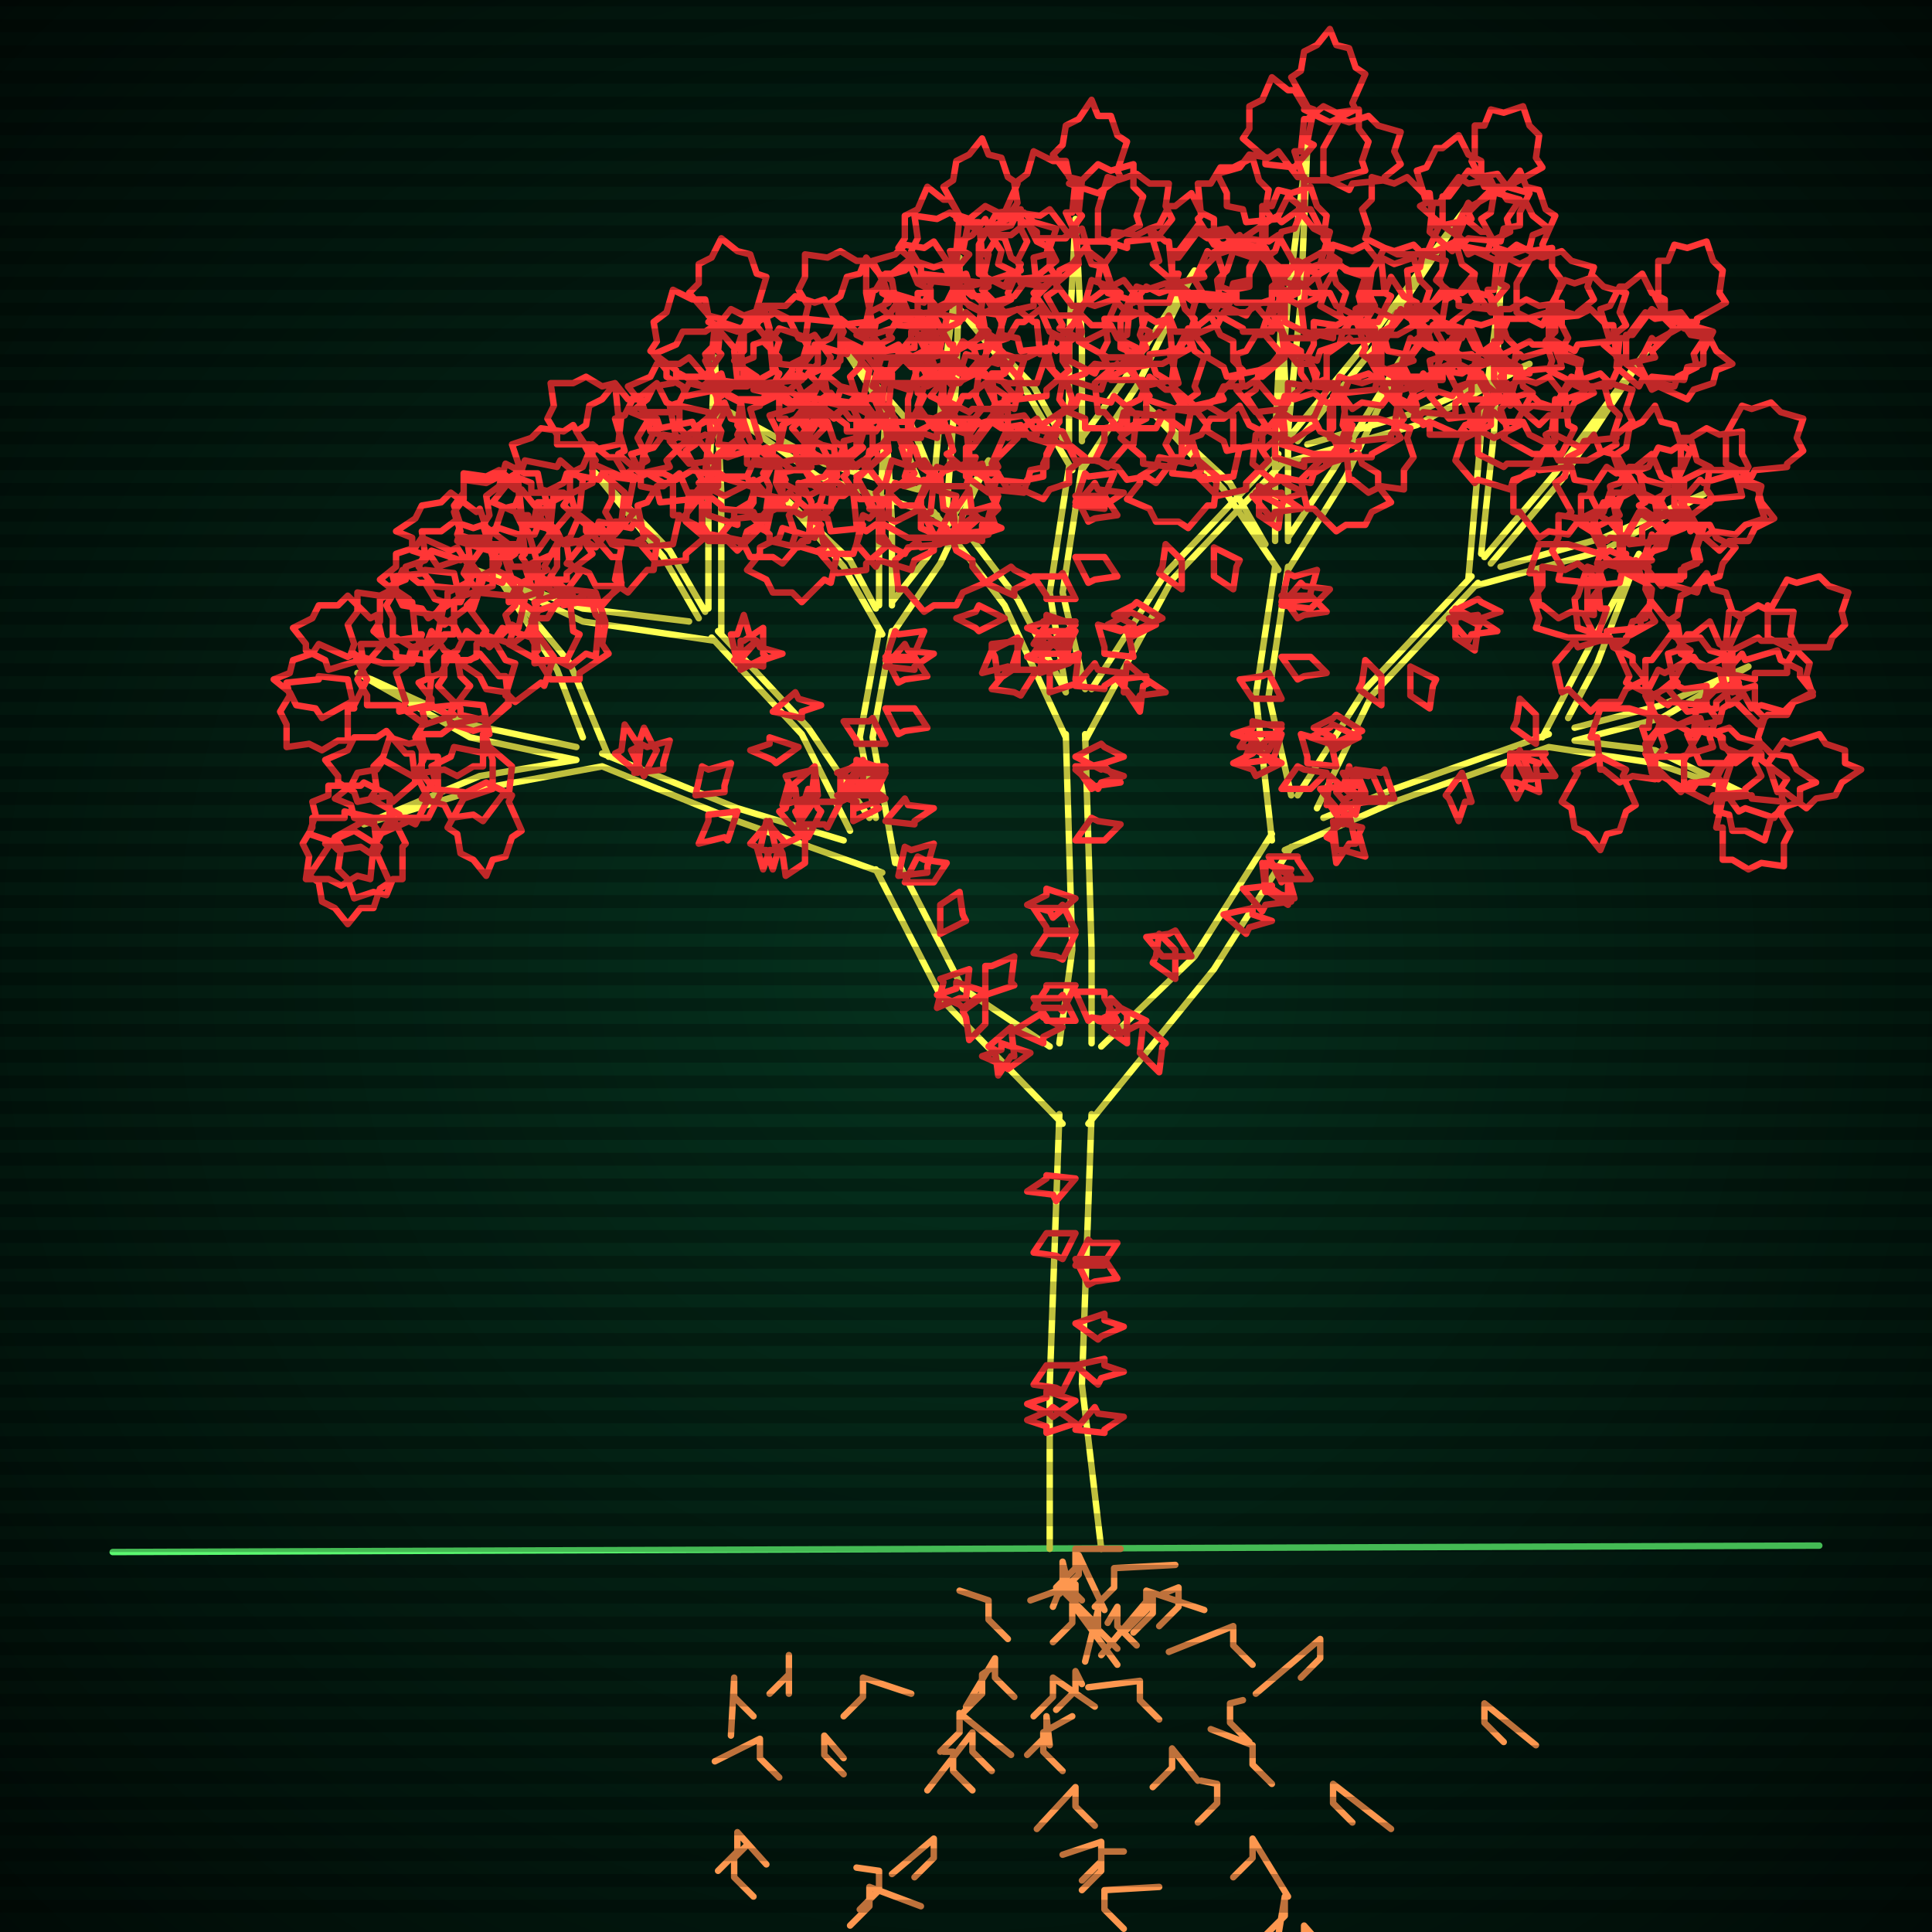
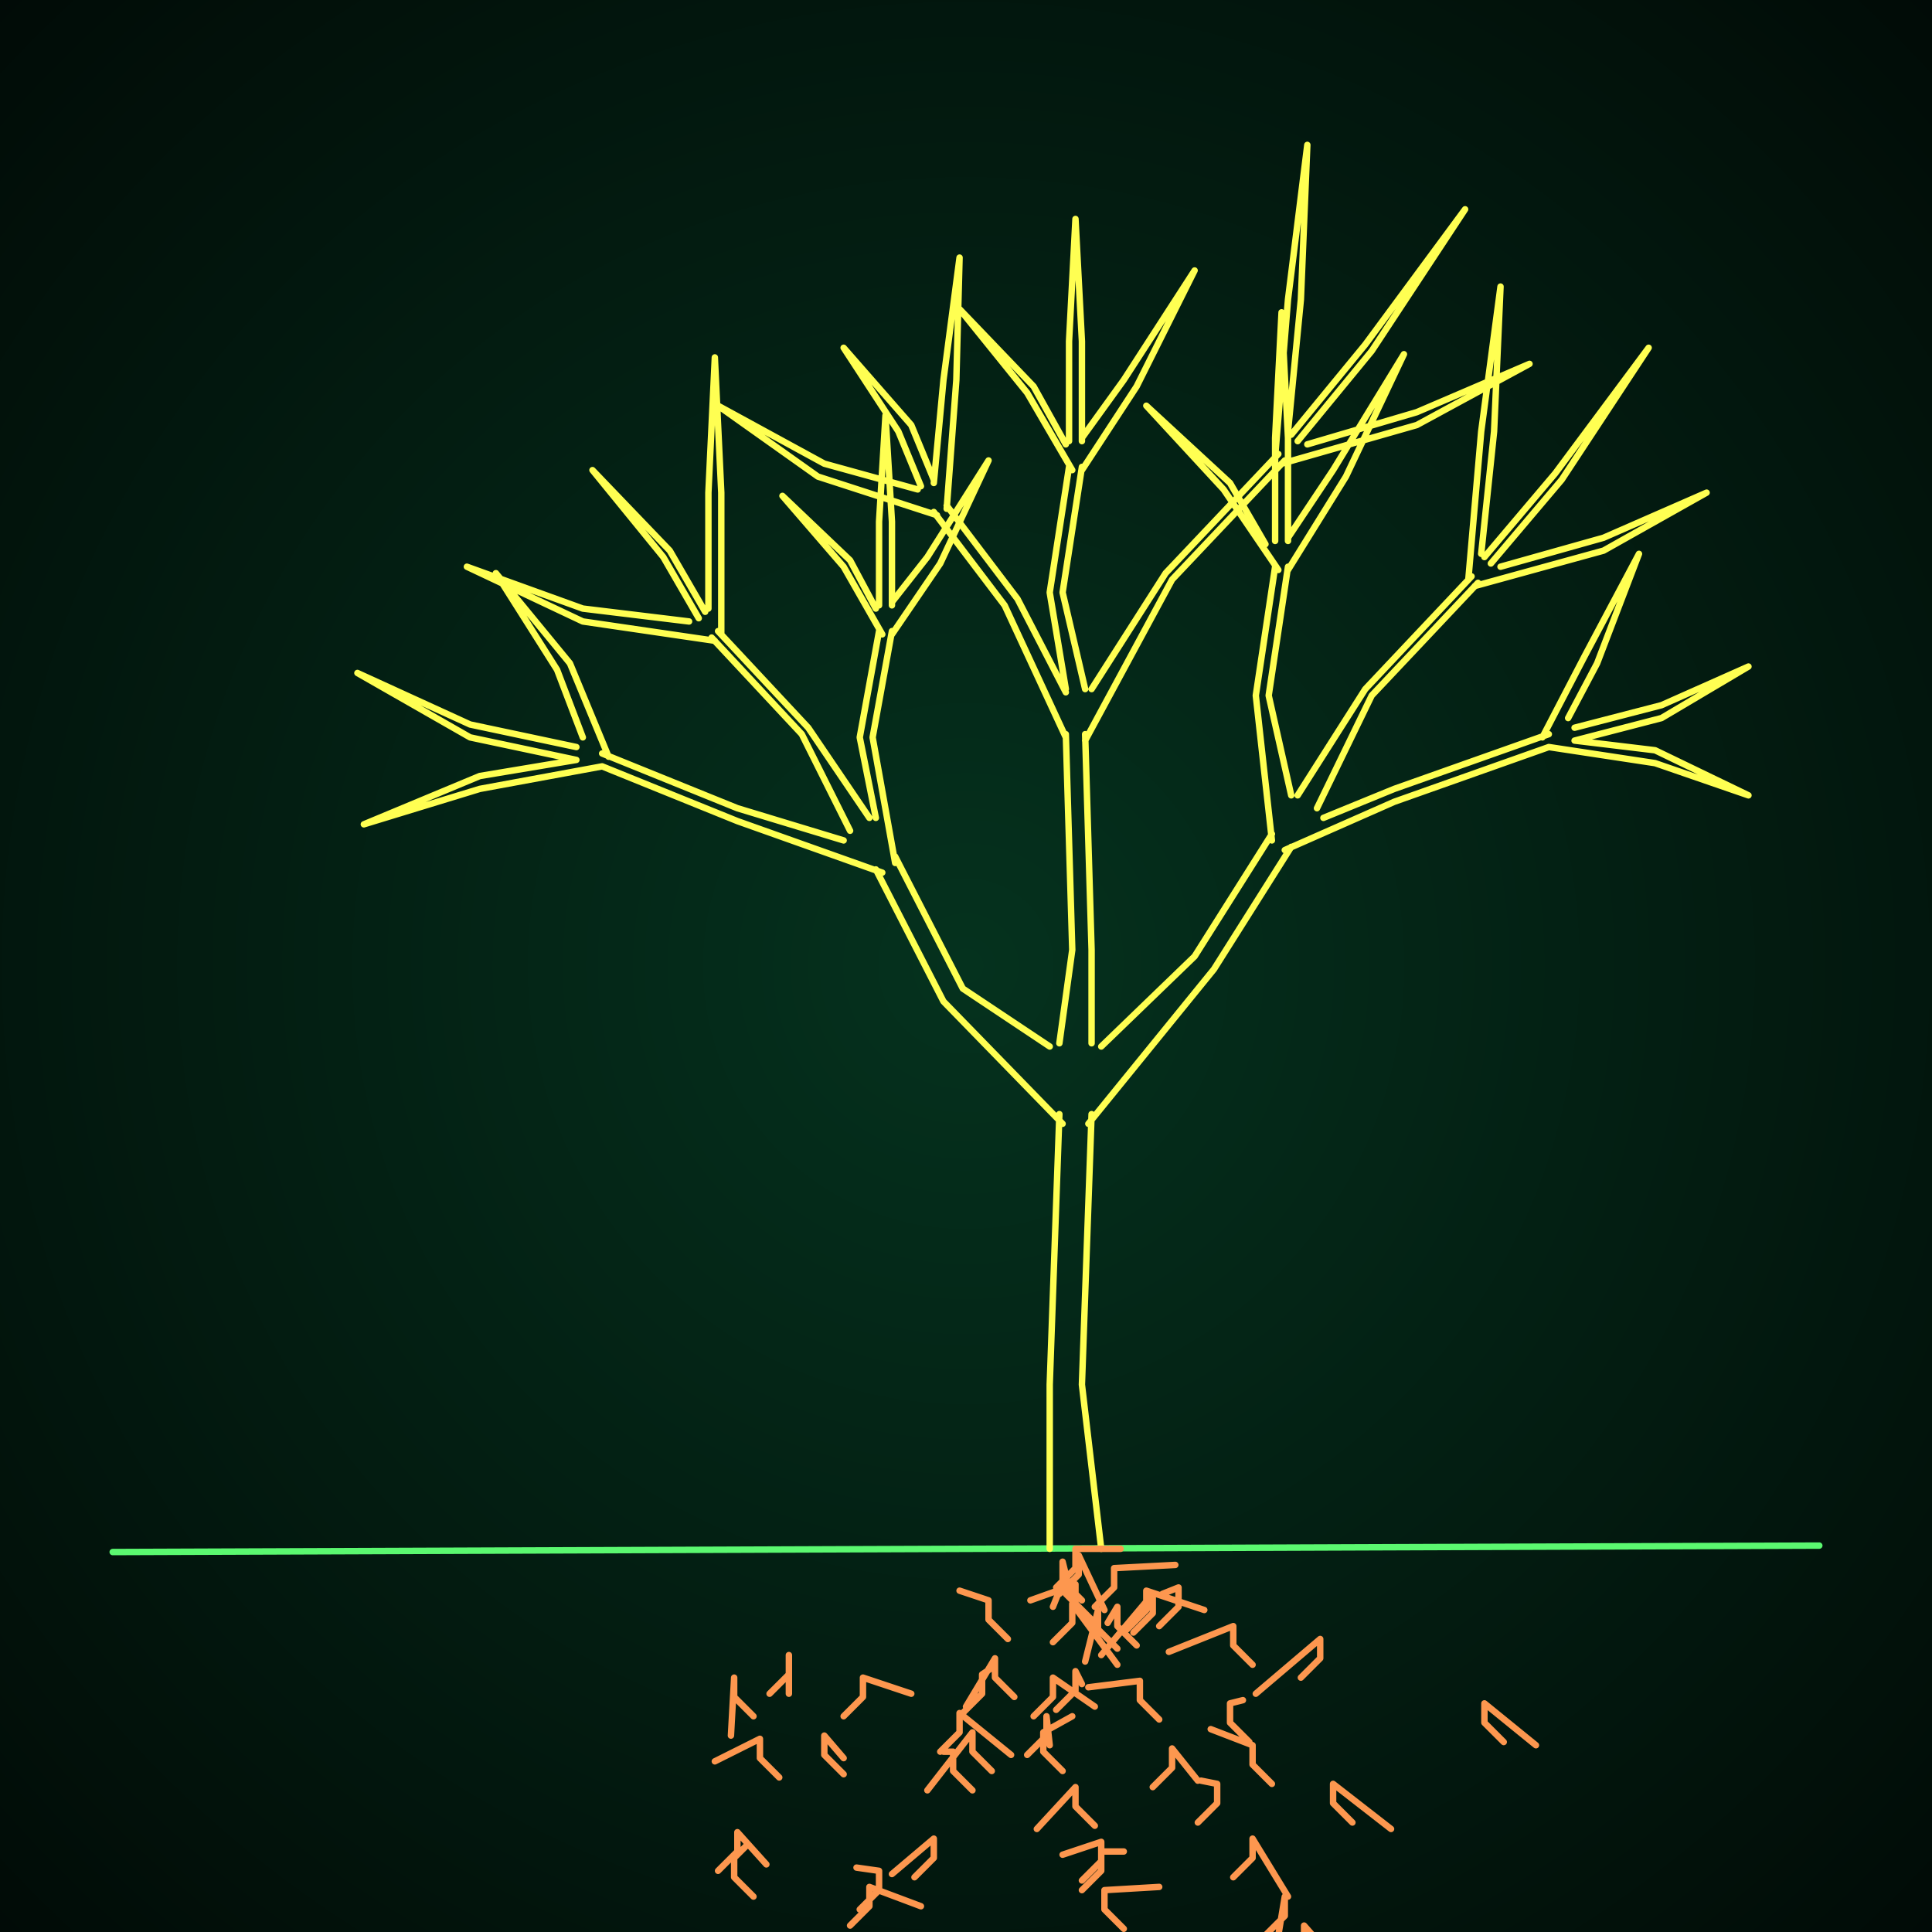
<svg xmlns="http://www.w3.org/2000/svg" width="600" height="600">
  <style>
                @keyframes glow {0 % {opacity: 0.6;}
                3% {opacity: 0.9;} 30% {opacity: 0.6} 70% {opacity: 0.9}}
    
                .flicker {
                animation: glow 3s linear infinite alternate;
                animation-duration: 2.7s;
                animation-delay: 3.1s;
            }
    
    
            </style>
  <defs>
    <radialGradient id="screenGradient" r="100%">
      <stop offset="0%" stop-color="#05321e" />
      <stop offset="90%" stop-color="black" />
    </radialGradient>
  </defs>
  <rect fill="black" width="600" height="600" />
  <rect className="flicker" fill="url(#screenGradient)" width="600" height="600" />
  <path id="ground-path" className="flicker" style="fill: none;stroke: #5bf870;stroke-width:2px;stroke-linecap:round;stroke-linejoin:round;stroke-miterlimit:4;stroke-dasharray:none" d="M 35 482 L 565 480 " />
  <path id="branch-path" className="flicker" style="fill: none;stroke: #ffff52;stroke-width:2px;stroke-linecap:round;stroke-linejoin:round;stroke-miterlimit:4;stroke-dasharray:none" d="M 326 481 L 326 430 L 329 346 M 339 346 L 336 430 L 342 481 M 330 349 L 293 311 L 272 270 M 278 266 L 299 307 L 326 325 M 274 271 L 229 255 L 187 238 M 187 234 L 229 251 L 262 261 M 187 238 L 149 245 L 113 256 L 149 241 L 179 236 M 179 236 L 146 229 L 111 209 L 146 225 L 179 232 M 181 229 L 173 208 L 154 178 L 177 206 L 189 235 M 264 258 L 249 228 L 221 198 M 223 196 L 251 226 L 270 254 M 222 199 L 181 193 L 145 176 L 181 189 L 214 193 M 217 192 L 206 173 L 184 146 L 208 171 L 219 190 M 220 189 L 220 153 L 222 111 L 224 153 L 224 197 M 272 254 L 267 229 L 273 196 M 277 196 L 271 229 L 278 268 M 274 197 L 262 176 L 243 154 L 264 174 L 272 189 M 273 188 L 273 162 L 275 129 L 277 162 L 277 188 M 277 187 L 288 173 L 307 143 L 292 175 L 277 197 M 329 324 L 333 295 L 331 228 M 337 228 L 339 295 L 339 324 M 331 229 L 312 188 L 290 159 M 294 157 L 316 186 L 331 215 M 291 160 L 254 148 L 223 126 L 256 144 L 285 152 M 286 151 L 279 134 L 262 108 L 283 132 L 290 149 M 290 150 L 293 118 L 298 80 L 297 118 L 294 158 M 331 214 L 326 184 L 332 145 M 336 145 L 330 184 L 337 214 M 333 146 L 319 122 L 298 96 L 321 120 L 331 138 M 332 137 L 332 106 L 334 68 L 336 106 L 336 137 M 336 136 L 349 118 L 371 84 L 353 120 L 336 146 M 339 214 L 362 178 L 397 141 M 399 143 L 364 180 L 337 230 M 396 142 L 400 93 L 406 45 L 404 93 L 400 134 M 401 135 L 424 107 L 455 65 L 426 109 L 403 137 M 406 138 L 440 128 L 475 113 L 440 132 L 398 144 M 342 325 L 371 297 L 395 259 M 401 263 L 377 301 L 338 349 M 395 261 L 390 216 L 396 176 M 400 176 L 394 216 L 401 247 M 397 177 L 380 152 L 356 126 L 382 150 L 393 169 M 396 168 L 396 136 L 398 97 L 400 136 L 400 168 M 400 167 L 414 146 L 436 110 L 418 148 L 400 177 M 403 247 L 424 214 L 457 179 M 459 181 L 426 216 L 409 251 M 456 180 L 460 134 L 466 89 L 464 134 L 460 172 M 461 173 L 483 147 L 512 108 L 485 149 L 463 175 M 466 176 L 498 167 L 530 153 L 498 171 L 458 182 M 411 254 L 433 245 L 481 228 M 481 232 L 433 249 L 399 264 M 479 229 L 492 204 L 509 172 L 496 206 L 487 223 M 489 226 L 516 219 L 543 207 L 516 223 L 489 230 M 489 230 L 514 233 L 543 247 L 514 237 L 481 232 " />
-   <path id="leaf-path" className="flicker" style="fill: none;stroke: #ff3636;stroke-width:2px;stroke-linecap:round;stroke-linejoin:round;stroke-miterlimit:4;stroke-dasharray:none" d="M 334 435 L 327 440 L 326 439 L 319 436 L 325 434 L 325 432 L 334 435 M 334 411 L 343 408 L 343 410 L 349 412 L 342 415 L 341 416 L 334 411 M 334 393 L 338 385 L 339 386 L 347 386 L 343 392 L 343 393 L 334 393 M 334 444 L 340 437 L 341 439 L 349 440 L 343 444 L 343 445 L 334 444 M 334 424 L 330 432 L 328 431 L 321 430 L 325 424 L 325 424 L 334 424 M 334 442 L 325 445 L 325 443 L 319 441 L 326 438 L 327 437 L 334 442 M 334 391 L 343 391 L 343 391 L 347 397 L 340 398 L 338 399 L 334 391 M 334 366 L 328 373 L 327 371 L 319 370 L 325 366 L 325 365 L 334 366 M 334 424 L 343 422 L 343 424 L 349 426 L 342 428 L 341 430 L 334 424 M 334 383 L 330 391 L 328 390 L 321 389 L 325 383 L 325 383 L 334 383 M 306 309 L 306 300 L 308 300 L 315 297 L 314 305 L 315 306 L 306 309 M 306 309 L 306 318 L 306 318 L 301 323 L 300 316 L 299 314 L 306 309 M 315 320 L 323 315 L 324 316 L 330 319 L 324 322 L 324 324 L 315 320 M 279 272 L 281 263 L 283 264 L 290 262 L 288 269 L 288 271 L 279 272 M 301 301 L 300 310 L 298 310 L 291 313 L 293 305 L 292 304 L 301 301 M 306 308 L 299 313 L 298 312 L 291 309 L 297 307 L 297 305 L 306 308 M 281 274 L 285 266 L 287 267 L 294 268 L 290 274 L 290 274 L 281 274 M 292 290 L 292 281 L 292 281 L 298 277 L 299 284 L 300 286 L 292 290 M 314 319 L 315 328 L 314 328 L 310 334 L 309 326 L 307 325 L 314 319 M 320 327 L 313 332 L 312 331 L 305 328 L 311 326 L 311 324 L 320 327 M 248 259 L 242 252 L 244 251 L 246 244 L 248 250 L 250 250 L 248 259 M 251 260 L 247 252 L 249 251 L 251 245 L 254 251 L 255 252 L 251 260 M 239 255 L 241 264 L 239 264 L 237 270 L 235 263 L 233 262 L 239 255 M 229 252 L 226 261 L 225 260 L 217 262 L 220 255 L 220 253 L 229 252 M 197 240 L 199 231 L 201 232 L 208 230 L 206 237 L 206 239 L 197 240 M 200 241 L 196 233 L 198 232 L 200 226 L 203 232 L 204 233 L 200 241 M 238 255 L 244 262 L 242 263 L 240 270 L 238 264 L 236 264 L 238 255 M 250 259 L 250 268 L 250 268 L 244 272 L 243 265 L 242 263 L 250 259 M 216 247 L 218 238 L 220 239 L 227 237 L 225 244 L 225 246 L 216 247 M 198 240 L 191 234 L 193 233 L 194 225 L 198 231 L 199 231 L 198 240 M 122 254 L 126 262 L 125 263 L 125 273 L 122 273 L 120 278 L 116 277 L 110 279 L 108 273 L 105 270 L 106 263 L 104 260 L 113 255 L 113 254 L 122 254 M 133 254 L 124 254 L 124 253 L 115 248 L 117 245 L 116 238 L 119 235 L 121 229 L 127 231 L 131 230 L 133 235 L 136 235 L 136 245 L 137 246 L 133 254 M 110 258 L 118 263 L 117 265 L 121 274 L 118 276 L 116 282 L 112 282 L 108 287 L 104 282 L 100 280 L 99 274 L 96 272 L 102 263 L 101 262 L 110 258 M 153 245 L 144 248 L 144 246 L 134 245 L 134 244 L 130 239 L 132 235 L 131 228 L 137 228 L 141 225 L 147 227 L 150 226 L 153 236 L 153 236 L 153 245 M 129 243 L 122 249 L 121 247 L 111 249 L 110 246 L 105 243 L 105 241 L 101 236 L 108 233 L 110 229 L 117 229 L 120 227 L 126 234 L 128 234 L 129 243 M 133 248 L 129 256 L 127 255 L 118 259 L 116 256 L 110 254 L 109 250 L 104 248 L 109 244 L 111 240 L 117 239 L 119 236 L 128 241 L 129 240 L 133 248 M 151 243 L 159 247 L 158 249 L 162 258 L 159 260 L 157 266 L 153 267 L 151 272 L 147 267 L 143 265 L 142 259 L 139 257 L 144 248 L 143 247 L 151 243 M 159 238 L 158 247 L 156 247 L 150 255 L 147 253 L 140 254 L 138 250 L 131 248 L 135 242 L 134 238 L 140 235 L 141 232 L 151 234 L 152 232 L 159 238 M 121 247 L 121 256 L 120 256 L 115 265 L 112 263 L 105 264 L 102 261 L 96 259 L 98 253 L 97 249 L 102 247 L 102 244 L 112 244 L 113 243 L 121 247 M 116 254 L 117 263 L 116 263 L 115 273 L 111 272 L 106 275 L 102 273 L 95 273 L 96 266 L 94 262 L 97 257 L 97 254 L 107 254 L 107 252 L 116 254 M 132 225 L 125 220 L 126 218 L 123 209 L 126 207 L 128 201 L 132 201 L 134 196 L 138 202 L 142 204 L 143 210 L 146 213 L 140 221 L 141 222 L 132 225 M 108 211 L 110 220 L 108 220 L 108 230 L 105 230 L 100 233 L 96 231 L 89 232 L 89 225 L 87 221 L 90 216 L 89 212 L 99 211 L 99 210 L 108 211 M 152 224 L 143 222 L 143 220 L 136 213 L 138 210 L 138 204 L 142 202 L 145 196 L 150 200 L 154 200 L 157 205 L 160 206 L 157 216 L 159 217 L 152 224 M 128 206 L 119 206 L 119 206 L 109 203 L 110 200 L 108 194 L 111 190 L 111 184 L 118 185 L 122 183 L 127 187 L 128 187 L 129 197 L 131 197 L 128 206 M 133 219 L 124 221 L 124 219 L 114 219 L 114 216 L 111 211 L 113 207 L 112 200 L 119 200 L 123 198 L 128 201 L 132 200 L 133 210 L 134 210 L 133 219 M 150 219 L 152 228 L 150 228 L 150 238 L 147 238 L 142 241 L 138 239 L 131 240 L 131 233 L 129 229 L 132 224 L 131 220 L 141 219 L 141 218 L 150 219 M 158 219 L 151 225 L 150 223 L 140 225 L 139 222 L 134 219 L 134 217 L 130 212 L 137 209 L 139 205 L 146 205 L 149 203 L 155 210 L 157 210 L 158 219 M 119 200 L 113 207 L 112 205 L 102 208 L 101 205 L 95 202 L 95 200 L 91 195 L 97 192 L 99 188 L 105 188 L 108 185 L 115 192 L 117 191 L 119 200 M 114 211 L 110 219 L 109 218 L 100 223 L 98 220 L 92 219 L 90 215 L 85 211 L 90 209 L 91 205 L 97 203 L 99 200 L 108 204 L 110 203 L 114 211 M 132 205 L 123 204 L 123 202 L 116 196 L 118 193 L 118 186 L 122 184 L 125 177 L 130 181 L 132 181 L 135 186 L 138 187 L 136 197 L 138 198 L 132 205 M 150 180 L 147 189 L 146 188 L 138 194 L 135 191 L 129 190 L 127 186 L 121 182 L 126 180 L 126 176 L 132 174 L 134 171 L 143 174 L 145 173 L 150 180 M 171 211 L 166 203 L 167 202 L 166 192 L 170 192 L 173 187 L 177 187 L 183 184 L 185 191 L 188 194 L 187 200 L 189 203 L 180 209 L 180 211 L 171 211 M 162 181 L 154 177 L 155 175 L 151 166 L 154 164 L 156 158 L 160 157 L 162 152 L 166 157 L 170 159 L 171 165 L 174 167 L 169 176 L 170 177 L 162 181 M 159 200 L 150 197 L 151 196 L 145 188 L 148 185 L 149 179 L 153 177 L 157 171 L 159 176 L 163 176 L 165 182 L 168 184 L 165 193 L 166 195 L 159 200 M 172 204 L 169 213 L 168 212 L 160 218 L 157 215 L 151 214 L 149 210 L 143 206 L 148 204 L 148 200 L 154 198 L 156 195 L 165 198 L 167 197 L 172 204 M 176 205 L 167 205 L 167 205 L 158 200 L 159 197 L 157 191 L 160 188 L 162 181 L 168 183 L 172 181 L 176 186 L 177 186 L 178 196 L 180 197 L 176 205 M 161 169 L 152 169 L 152 169 L 142 166 L 143 163 L 141 157 L 144 153 L 144 147 L 151 148 L 155 146 L 160 150 L 161 150 L 162 160 L 164 160 L 161 169 M 153 182 L 144 185 L 144 183 L 134 182 L 134 181 L 130 176 L 132 172 L 131 165 L 137 165 L 141 162 L 147 164 L 150 163 L 153 173 L 153 173 L 153 182 M 167 180 L 162 173 L 163 172 L 162 162 L 166 161 L 167 156 L 171 156 L 177 153 L 179 160 L 183 163 L 182 169 L 184 172 L 176 178 L 176 180 L 167 180 M 163 186 L 161 195 L 159 194 L 152 201 L 149 198 L 143 198 L 141 194 L 135 191 L 139 186 L 139 184 L 145 181 L 146 178 L 156 181 L 157 179 L 163 186 M 261 249 L 261 240 L 262 240 L 268 236 L 268 244 L 269 245 L 261 249 M 253 239 L 252 248 L 250 248 L 243 250 L 245 243 L 244 241 L 253 239 M 248 232 L 241 237 L 240 236 L 233 233 L 239 231 L 239 229 L 248 232 M 228 205 L 235 199 L 236 201 L 243 203 L 237 205 L 237 207 L 228 205 M 230 208 L 230 199 L 231 199 L 237 195 L 237 203 L 238 204 L 230 208 M 253 238 L 254 247 L 253 248 L 248 253 L 247 245 L 246 244 L 253 238 M 261 249 L 257 257 L 256 256 L 248 256 L 252 250 L 252 249 L 261 249 M 240 221 L 247 215 L 248 217 L 255 219 L 249 221 L 249 223 L 240 221 M 229 206 L 227 197 L 229 197 L 231 191 L 233 198 L 235 199 L 229 206 M 265 255 L 265 246 L 266 246 L 272 242 L 272 250 L 273 251 L 265 255 M 166 190 L 159 185 L 160 183 L 157 174 L 160 172 L 162 166 L 166 166 L 168 161 L 172 167 L 176 169 L 177 175 L 180 178 L 174 186 L 175 187 L 166 190 M 141 178 L 143 187 L 141 187 L 141 197 L 138 197 L 133 200 L 129 198 L 122 199 L 122 192 L 120 188 L 123 183 L 122 179 L 132 178 L 132 177 L 141 178 M 187 188 L 178 187 L 178 185 L 171 179 L 173 176 L 173 169 L 177 167 L 180 160 L 185 164 L 187 164 L 190 169 L 193 170 L 191 180 L 193 181 L 187 188 M 161 171 L 152 171 L 152 171 L 142 168 L 143 165 L 141 159 L 144 155 L 144 149 L 151 150 L 155 148 L 160 152 L 161 152 L 162 162 L 164 162 L 161 171 M 167 184 L 158 187 L 158 185 L 148 184 L 148 183 L 144 178 L 146 174 L 145 167 L 151 167 L 155 164 L 161 166 L 164 165 L 167 175 L 167 175 L 167 184 M 185 184 L 188 193 L 186 193 L 185 204 L 182 203 L 177 207 L 173 205 L 166 206 L 166 200 L 164 196 L 167 190 L 166 187 L 175 184 L 176 183 L 185 184 M 193 182 L 186 188 L 185 186 L 175 188 L 174 185 L 169 182 L 169 180 L 165 175 L 172 172 L 174 168 L 181 168 L 184 166 L 190 173 L 192 173 L 193 182 M 152 167 L 147 174 L 145 173 L 136 176 L 134 173 L 128 171 L 128 167 L 123 165 L 129 161 L 131 157 L 137 156 L 140 153 L 148 159 L 149 158 L 152 167 M 147 178 L 143 187 L 142 186 L 133 192 L 131 189 L 125 188 L 123 184 L 118 180 L 123 176 L 123 172 L 129 170 L 131 167 L 140 171 L 142 170 L 147 178 M 167 171 L 158 171 L 158 169 L 150 163 L 152 160 L 151 154 L 155 151 L 157 144 L 163 147 L 167 147 L 168 152 L 172 153 L 171 163 L 172 164 L 167 171 M 181 149 L 180 158 L 178 158 L 172 165 L 169 163 L 162 163 L 160 159 L 153 156 L 157 151 L 157 149 L 162 146 L 163 143 L 173 145 L 174 143 L 181 149 M 204 175 L 198 168 L 200 167 L 198 157 L 201 156 L 204 151 L 206 151 L 211 147 L 214 154 L 218 156 L 218 163 L 220 166 L 213 172 L 213 174 L 204 175 M 193 148 L 184 144 L 185 143 L 179 134 L 182 132 L 183 126 L 187 124 L 191 119 L 195 124 L 199 124 L 201 130 L 204 132 L 200 141 L 201 143 L 193 148 M 191 166 L 182 165 L 182 163 L 175 157 L 177 154 L 177 147 L 181 145 L 184 138 L 189 142 L 191 142 L 194 147 L 197 148 L 195 158 L 197 159 L 191 166 M 204 168 L 203 177 L 201 177 L 195 184 L 192 182 L 185 182 L 183 178 L 176 175 L 180 170 L 180 168 L 185 165 L 186 162 L 196 164 L 197 162 L 204 168 M 209 169 L 200 170 L 200 169 L 190 168 L 191 164 L 188 159 L 190 155 L 190 148 L 197 149 L 201 147 L 206 150 L 209 150 L 209 160 L 211 160 L 209 169 M 192 138 L 183 140 L 183 138 L 173 138 L 173 135 L 170 130 L 172 126 L 171 119 L 178 119 L 182 117 L 187 120 L 191 119 L 192 129 L 193 129 L 192 138 M 184 150 L 176 154 L 175 153 L 165 153 L 165 150 L 160 148 L 161 144 L 159 138 L 165 136 L 168 133 L 175 134 L 178 132 L 183 141 L 184 141 L 184 150 M 199 147 L 192 141 L 194 140 L 191 130 L 194 129 L 197 123 L 199 123 L 204 119 L 207 125 L 211 127 L 211 133 L 214 136 L 207 143 L 208 145 L 199 147 M 194 153 L 193 162 L 191 162 L 185 170 L 182 168 L 175 169 L 173 165 L 166 163 L 170 157 L 169 153 L 175 150 L 176 147 L 186 149 L 187 147 L 194 153 M 220 160 L 220 151 L 220 151 L 223 141 L 226 142 L 232 140 L 236 143 L 242 143 L 241 150 L 243 154 L 239 159 L 239 160 L 229 161 L 229 163 L 220 160 M 223 120 L 219 112 L 221 111 L 222 101 L 223 101 L 227 96 L 231 98 L 237 96 L 239 103 L 242 106 L 240 112 L 241 115 L 232 120 L 232 120 L 223 120 M 214 144 L 208 137 L 210 136 L 208 126 L 211 125 L 214 119 L 218 120 L 224 116 L 226 123 L 230 125 L 229 132 L 231 135 L 223 141 L 223 143 L 214 144 M 223 151 L 216 156 L 215 155 L 205 156 L 204 152 L 199 151 L 199 147 L 196 141 L 203 139 L 206 135 L 212 136 L 215 134 L 221 142 L 223 142 L 223 151 M 225 154 L 217 150 L 218 149 L 213 140 L 216 138 L 217 132 L 221 130 L 225 125 L 227 130 L 231 131 L 233 137 L 236 139 L 232 148 L 233 150 L 225 154 M 229 103 L 220 100 L 221 99 L 214 91 L 217 88 L 217 82 L 221 80 L 224 74 L 229 78 L 233 79 L 235 85 L 238 86 L 235 96 L 236 97 L 229 103 M 219 117 L 210 117 L 210 115 L 202 109 L 204 106 L 203 100 L 207 97 L 209 90 L 215 93 L 219 93 L 220 98 L 224 99 L 223 109 L 224 110 L 219 117 M 229 118 L 228 109 L 229 108 L 232 99 L 235 100 L 241 97 L 245 99 L 251 99 L 250 106 L 252 110 L 248 115 L 249 118 L 238 119 L 238 121 L 229 118 M 223 127 L 216 133 L 215 131 L 205 133 L 204 130 L 199 127 L 199 125 L 195 120 L 202 117 L 204 113 L 211 113 L 214 111 L 220 118 L 222 118 L 223 127 M 213 162 L 214 153 L 216 153 L 222 146 L 225 148 L 232 148 L 234 152 L 241 155 L 237 160 L 237 162 L 232 165 L 231 168 L 221 166 L 220 168 L 213 162 M 275 239 L 268 244 L 267 243 L 260 240 L 266 238 L 266 236 L 275 239 M 275 231 L 266 231 L 266 230 L 262 224 L 270 224 L 271 223 L 275 231 M 275 204 L 284 204 L 284 204 L 288 210 L 281 211 L 279 212 L 275 204 M 275 207 L 281 200 L 282 202 L 290 203 L 284 207 L 284 208 L 275 207 M 275 238 L 271 246 L 269 245 L 262 245 L 266 239 L 265 238 L 275 238 M 275 248 L 266 251 L 266 249 L 260 247 L 267 244 L 268 243 L 275 248 M 275 220 L 284 220 L 284 220 L 288 226 L 281 227 L 279 228 L 275 220 M 275 205 L 278 196 L 279 197 L 287 196 L 284 203 L 284 205 L 275 205 M 275 255 L 281 248 L 282 250 L 290 251 L 284 255 L 284 256 L 275 255 M 275 240 L 271 248 L 270 247 L 262 247 L 266 241 L 266 240 L 275 240 M 240 156 L 238 165 L 236 164 L 229 171 L 226 168 L 220 168 L 218 164 L 212 161 L 216 156 L 216 154 L 222 151 L 223 148 L 233 151 L 234 149 L 240 156 M 260 178 L 254 171 L 256 170 L 254 160 L 257 159 L 260 154 L 262 154 L 267 150 L 270 157 L 274 159 L 274 166 L 276 169 L 269 175 L 269 177 L 260 178 M 251 154 L 243 150 L 244 149 L 239 140 L 242 138 L 243 132 L 247 130 L 251 125 L 253 130 L 257 131 L 259 137 L 262 139 L 258 148 L 259 150 L 251 154 M 248 170 L 239 168 L 239 166 L 232 159 L 234 156 L 234 150 L 238 148 L 241 142 L 246 146 L 250 146 L 253 151 L 256 152 L 253 162 L 255 163 L 248 170 M 260 172 L 258 181 L 256 180 L 249 187 L 246 184 L 240 184 L 238 180 L 232 177 L 236 172 L 236 170 L 242 167 L 243 164 L 253 167 L 254 165 L 260 172 M 265 172 L 256 172 L 256 172 L 246 169 L 247 166 L 245 160 L 248 156 L 248 150 L 255 151 L 259 149 L 264 153 L 265 153 L 266 163 L 268 163 L 265 172 M 251 145 L 242 147 L 242 145 L 232 144 L 232 140 L 229 135 L 231 131 L 230 124 L 237 125 L 241 123 L 246 126 L 250 126 L 251 136 L 253 136 L 251 145 M 243 157 L 235 161 L 234 159 L 224 158 L 224 157 L 219 153 L 221 149 L 219 143 L 226 141 L 229 138 L 235 140 L 238 139 L 243 148 L 243 148 L 243 157 M 257 153 L 250 146 L 252 145 L 249 135 L 252 134 L 255 129 L 259 129 L 264 125 L 267 131 L 271 133 L 271 139 L 273 142 L 266 149 L 266 151 L 257 153 M 252 159 L 251 168 L 249 168 L 243 175 L 240 173 L 233 173 L 231 169 L 224 166 L 228 161 L 228 159 L 233 156 L 234 153 L 244 155 L 245 153 L 252 159 M 273 168 L 273 159 L 273 159 L 278 150 L 281 151 L 287 149 L 290 152 L 297 154 L 295 160 L 297 164 L 292 168 L 292 169 L 282 170 L 281 172 L 273 168 M 276 134 L 272 125 L 274 125 L 275 115 L 277 115 L 282 110 L 286 112 L 293 110 L 293 117 L 296 120 L 294 126 L 295 129 L 285 134 L 285 134 L 276 134 M 267 155 L 262 148 L 263 147 L 262 137 L 266 136 L 267 131 L 271 131 L 277 128 L 279 135 L 283 138 L 282 144 L 284 147 L 276 153 L 276 155 L 267 155 M 276 160 L 269 165 L 268 164 L 258 165 L 257 161 L 252 160 L 252 156 L 249 150 L 256 148 L 259 144 L 265 145 L 268 143 L 274 151 L 276 151 L 276 160 M 278 162 L 270 158 L 271 157 L 266 148 L 269 146 L 270 140 L 274 138 L 278 133 L 280 138 L 284 139 L 286 145 L 289 147 L 285 156 L 286 158 L 278 162 M 282 121 L 273 118 L 274 117 L 268 109 L 271 106 L 272 100 L 276 98 L 280 92 L 282 97 L 286 97 L 288 103 L 291 105 L 288 114 L 289 116 L 282 121 M 272 134 L 263 134 L 263 132 L 255 126 L 257 123 L 256 117 L 260 114 L 262 107 L 268 110 L 272 110 L 273 115 L 277 116 L 276 126 L 277 127 L 272 134 M 282 133 L 282 124 L 282 124 L 285 114 L 288 115 L 294 113 L 298 116 L 304 116 L 303 123 L 305 127 L 301 132 L 301 133 L 291 134 L 291 136 L 282 133 M 276 140 L 269 146 L 268 144 L 258 146 L 257 143 L 251 140 L 252 136 L 248 130 L 255 128 L 257 124 L 264 125 L 267 123 L 273 131 L 275 131 L 276 140 M 266 169 L 268 160 L 270 161 L 277 154 L 280 157 L 286 157 L 288 161 L 294 164 L 290 169 L 290 171 L 284 174 L 283 177 L 273 174 L 272 176 L 266 169 M 301 145 L 301 136 L 303 136 L 309 128 L 312 130 L 318 129 L 321 133 L 328 135 L 325 141 L 325 145 L 320 146 L 319 150 L 309 149 L 308 150 L 301 145 M 286 164 L 286 155 L 286 155 L 291 145 L 294 146 L 300 144 L 303 147 L 310 147 L 308 154 L 310 158 L 305 163 L 305 165 L 295 166 L 295 168 L 286 164 M 291 167 L 282 167 L 282 167 L 273 162 L 274 159 L 272 153 L 275 150 L 277 143 L 283 145 L 287 143 L 291 148 L 292 148 L 293 158 L 295 159 L 291 167 M 291 168 L 287 160 L 289 159 L 290 149 L 291 149 L 295 144 L 299 146 L 305 144 L 307 151 L 310 154 L 308 160 L 309 163 L 300 168 L 300 168 L 291 168 M 313 135 L 308 127 L 309 126 L 308 116 L 312 116 L 315 111 L 319 111 L 325 108 L 327 115 L 330 118 L 329 124 L 331 127 L 322 133 L 322 135 L 313 135 M 301 147 L 294 141 L 296 140 L 293 130 L 296 129 L 299 123 L 301 123 L 306 119 L 309 125 L 313 127 L 313 133 L 316 136 L 309 143 L 310 145 L 301 147 M 308 144 L 312 135 L 313 136 L 322 130 L 324 133 L 330 134 L 332 138 L 337 142 L 332 146 L 332 150 L 326 152 L 324 155 L 315 151 L 313 152 L 308 144 M 300 151 L 291 151 L 291 151 L 281 148 L 282 145 L 280 139 L 283 135 L 283 129 L 290 130 L 294 128 L 299 132 L 300 132 L 301 142 L 303 142 L 300 151 M 278 174 L 285 168 L 286 170 L 296 168 L 297 171 L 302 174 L 302 176 L 306 181 L 299 184 L 297 188 L 290 188 L 287 190 L 281 183 L 279 183 L 278 174 M 300 148 L 300 139 L 302 139 L 308 131 L 311 133 L 317 132 L 320 136 L 327 138 L 324 144 L 324 148 L 319 149 L 318 153 L 308 152 L 307 153 L 300 148 M 334 290 L 330 298 L 328 297 L 321 296 L 325 290 L 325 290 L 334 290 M 334 308 L 343 308 L 343 310 L 347 317 L 339 316 L 338 317 L 334 308 M 334 235 L 342 231 L 343 232 L 349 235 L 343 237 L 342 239 L 334 235 M 334 279 L 327 285 L 326 283 L 319 281 L 325 278 L 325 276 L 334 279 M 334 289 L 325 289 L 325 288 L 321 282 L 329 282 L 330 281 L 334 289 M 334 239 L 343 237 L 343 239 L 349 241 L 342 243 L 341 245 L 334 239 M 334 261 L 339 254 L 341 255 L 348 256 L 343 261 L 343 261 L 334 261 M 334 306 L 330 314 L 329 313 L 321 313 L 325 307 L 325 306 L 334 306 M 334 317 L 325 317 L 325 316 L 321 310 L 329 310 L 330 309 L 334 317 M 334 238 L 343 238 L 343 238 L 348 243 L 341 244 L 339 245 L 334 238 M 323 209 L 324 200 L 326 200 L 333 197 L 331 205 L 332 206 L 323 209 M 317 199 L 314 208 L 313 207 L 305 209 L 308 202 L 308 200 L 317 199 M 312 192 L 304 196 L 303 195 L 297 192 L 303 190 L 304 188 L 312 192 M 296 165 L 303 160 L 304 161 L 311 164 L 305 166 L 305 168 L 296 165 M 298 168 L 299 159 L 301 159 L 308 157 L 306 164 L 307 166 L 298 168 M 316 198 L 316 207 L 316 207 L 310 211 L 309 204 L 308 202 L 316 198 M 322 208 L 317 216 L 315 215 L 308 214 L 313 208 L 313 208 L 322 208 M 306 181 L 314 176 L 315 177 L 321 180 L 315 183 L 315 185 L 306 181 M 297 167 L 296 158 L 297 158 L 301 152 L 302 160 L 304 161 L 297 167 M 326 215 L 326 206 L 328 206 L 335 203 L 334 211 L 335 212 L 326 215 M 241 144 L 234 138 L 236 137 L 233 127 L 236 126 L 239 120 L 241 120 L 246 116 L 249 122 L 253 124 L 253 130 L 256 133 L 249 140 L 250 142 L 241 144 M 220 128 L 221 137 L 220 137 L 219 147 L 215 146 L 210 149 L 206 147 L 199 147 L 200 140 L 198 136 L 201 131 L 201 128 L 211 128 L 211 126 L 220 128 M 261 145 L 252 142 L 253 141 L 246 133 L 249 130 L 249 124 L 253 122 L 256 116 L 261 120 L 265 121 L 267 127 L 270 128 L 267 138 L 268 139 L 261 145 M 238 124 L 229 124 L 229 124 L 220 119 L 221 116 L 219 110 L 222 107 L 224 100 L 230 102 L 234 100 L 238 105 L 239 105 L 240 115 L 242 116 L 238 124 M 242 139 L 233 140 L 233 139 L 223 138 L 224 134 L 221 129 L 223 125 L 223 118 L 230 119 L 234 117 L 239 120 L 242 120 L 242 130 L 244 130 L 242 139 M 259 139 L 260 148 L 259 148 L 258 158 L 254 157 L 249 160 L 245 158 L 238 158 L 239 151 L 237 147 L 240 142 L 240 139 L 250 139 L 250 137 L 259 139 M 266 139 L 259 144 L 258 143 L 248 144 L 247 140 L 242 139 L 242 135 L 239 129 L 246 127 L 249 123 L 255 124 L 258 122 L 264 130 L 266 130 L 266 139 M 231 117 L 224 123 L 223 121 L 213 123 L 212 120 L 207 117 L 207 115 L 203 110 L 210 107 L 212 103 L 219 103 L 222 101 L 228 108 L 230 108 L 231 117 M 225 128 L 221 136 L 219 135 L 210 139 L 208 136 L 202 134 L 201 130 L 196 128 L 201 124 L 203 120 L 209 119 L 211 116 L 220 121 L 221 120 L 225 128 M 243 123 L 234 121 L 235 119 L 228 112 L 231 109 L 231 103 L 235 101 L 238 95 L 243 99 L 245 99 L 248 105 L 251 106 L 248 116 L 250 117 L 243 123 M 258 111 L 255 120 L 254 119 L 246 125 L 243 122 L 237 121 L 235 117 L 229 113 L 234 111 L 234 107 L 240 105 L 242 102 L 251 105 L 253 104 L 258 111 M 277 136 L 272 129 L 273 128 L 272 118 L 276 117 L 277 112 L 281 112 L 287 109 L 289 116 L 293 119 L 292 125 L 294 128 L 286 134 L 286 136 L 277 136 M 269 109 L 261 105 L 262 103 L 258 94 L 261 92 L 263 86 L 267 85 L 269 80 L 273 85 L 277 87 L 278 93 L 281 95 L 276 104 L 277 105 L 269 109 M 266 127 L 257 125 L 258 123 L 251 116 L 254 113 L 254 107 L 258 105 L 261 99 L 266 103 L 268 103 L 271 109 L 274 110 L 271 120 L 273 121 L 266 127 M 278 130 L 275 139 L 274 138 L 266 145 L 263 142 L 257 142 L 255 138 L 249 135 L 253 130 L 254 126 L 260 124 L 261 121 L 271 124 L 272 123 L 278 130 M 283 131 L 274 131 L 274 131 L 265 126 L 266 123 L 264 117 L 267 114 L 269 107 L 275 109 L 279 107 L 283 112 L 284 112 L 285 122 L 287 123 L 283 131 M 269 100 L 260 101 L 260 100 L 250 99 L 251 95 L 248 90 L 250 86 L 250 79 L 257 80 L 261 78 L 266 81 L 269 81 L 269 91 L 271 91 L 269 100 M 261 112 L 252 116 L 252 114 L 242 113 L 242 111 L 237 106 L 239 102 L 237 95 L 244 95 L 247 92 L 253 94 L 256 93 L 261 103 L 261 103 L 261 112 M 275 109 L 269 102 L 271 101 L 269 91 L 272 90 L 275 85 L 277 85 L 282 81 L 285 88 L 289 90 L 289 97 L 291 100 L 284 106 L 284 108 L 275 109 M 270 115 L 268 124 L 266 123 L 259 130 L 256 127 L 250 127 L 248 123 L 242 120 L 246 115 L 246 113 L 252 110 L 253 107 L 263 110 L 264 108 L 270 115 M 293 124 L 293 115 L 294 115 L 299 106 L 302 108 L 309 107 L 312 110 L 318 112 L 316 118 L 317 122 L 312 124 L 312 127 L 302 127 L 301 128 L 293 124 M 298 87 L 295 78 L 297 78 L 298 67 L 301 68 L 306 64 L 310 66 L 317 65 L 317 71 L 319 75 L 316 81 L 317 84 L 308 87 L 307 88 L 298 87 M 288 110 L 284 102 L 285 101 L 285 91 L 288 91 L 290 86 L 294 87 L 300 85 L 302 91 L 305 94 L 304 101 L 306 104 L 297 109 L 297 110 L 288 110 M 296 116 L 288 120 L 287 119 L 277 119 L 277 116 L 272 114 L 273 110 L 271 104 L 277 102 L 280 99 L 287 100 L 290 98 L 295 107 L 296 107 L 296 116 M 297 119 L 289 115 L 290 113 L 286 104 L 289 102 L 291 96 L 295 95 L 297 90 L 301 95 L 305 97 L 306 103 L 309 105 L 304 114 L 305 115 L 297 119 M 305 72 L 297 68 L 298 67 L 293 58 L 296 56 L 297 50 L 301 48 L 305 43 L 307 48 L 311 49 L 313 55 L 316 57 L 312 66 L 313 68 L 305 72 M 295 86 L 286 85 L 286 83 L 279 77 L 281 74 L 281 67 L 285 65 L 288 58 L 293 62 L 295 62 L 298 67 L 301 68 L 299 78 L 301 79 L 295 86 M 304 85 L 304 76 L 304 76 L 309 67 L 312 68 L 318 66 L 321 69 L 328 71 L 326 77 L 328 81 L 323 85 L 323 86 L 313 87 L 312 89 L 304 85 M 298 93 L 290 98 L 289 97 L 279 98 L 279 94 L 274 91 L 274 87 L 271 81 L 278 79 L 281 76 L 287 77 L 290 75 L 296 84 L 298 84 L 298 93 M 285 126 L 288 117 L 289 118 L 297 112 L 300 115 L 306 116 L 308 120 L 314 124 L 309 126 L 309 130 L 303 132 L 301 135 L 292 132 L 290 133 L 285 126 M 334 194 L 327 199 L 326 198 L 319 195 L 325 193 L 325 191 L 334 194 M 334 186 L 325 186 L 325 185 L 321 179 L 329 179 L 330 178 L 334 186 M 334 154 L 343 154 L 343 154 L 347 160 L 340 161 L 338 162 L 334 154 M 334 157 L 340 150 L 341 152 L 349 153 L 343 157 L 343 158 L 334 157 M 334 193 L 330 201 L 328 200 L 321 200 L 325 194 L 324 193 L 334 193 M 334 205 L 325 208 L 325 206 L 319 204 L 326 201 L 327 200 L 334 205 M 334 173 L 343 173 L 343 173 L 347 179 L 340 180 L 338 181 L 334 173 M 334 156 L 337 147 L 338 148 L 346 147 L 343 154 L 343 156 L 334 156 M 334 213 L 340 206 L 341 208 L 349 209 L 343 213 L 343 214 L 334 213 M 334 196 L 330 204 L 329 203 L 321 203 L 325 197 L 325 196 L 334 196 M 294 99 L 292 108 L 290 107 L 283 114 L 280 111 L 274 111 L 272 107 L 266 104 L 270 99 L 270 97 L 276 94 L 277 91 L 287 94 L 288 92 L 294 99 M 316 124 L 310 117 L 312 116 L 310 106 L 313 105 L 316 100 L 318 100 L 323 96 L 326 103 L 330 105 L 330 112 L 332 115 L 325 121 L 325 123 L 316 124 M 306 97 L 298 93 L 299 92 L 294 83 L 297 81 L 298 75 L 302 73 L 306 68 L 308 73 L 312 74 L 314 80 L 317 82 L 313 91 L 314 93 L 306 97 M 304 116 L 295 114 L 295 112 L 288 105 L 290 102 L 290 96 L 294 94 L 297 88 L 302 92 L 306 92 L 309 97 L 312 98 L 309 108 L 311 109 L 304 116 M 317 118 L 315 127 L 313 126 L 306 133 L 303 130 L 297 130 L 295 126 L 289 123 L 293 118 L 293 116 L 299 113 L 300 110 L 310 113 L 311 111 L 317 118 M 322 119 L 313 119 L 313 119 L 303 116 L 304 113 L 302 107 L 305 103 L 305 97 L 312 98 L 316 96 L 321 100 L 322 100 L 323 110 L 325 110 L 322 119 M 305 88 L 296 90 L 296 88 L 286 87 L 286 83 L 283 78 L 285 74 L 284 67 L 291 68 L 295 66 L 300 69 L 304 69 L 305 79 L 307 79 L 305 88 M 298 100 L 290 104 L 289 102 L 279 101 L 279 100 L 274 96 L 276 92 L 274 86 L 281 84 L 284 81 L 290 83 L 293 82 L 298 91 L 298 91 L 298 100 M 312 97 L 305 90 L 307 89 L 304 79 L 307 78 L 310 73 L 314 73 L 319 69 L 322 75 L 326 77 L 326 83 L 328 86 L 321 93 L 321 95 L 312 97 M 307 103 L 306 112 L 304 112 L 298 119 L 295 117 L 288 117 L 286 113 L 279 110 L 283 105 L 283 103 L 288 100 L 289 97 L 299 99 L 300 97 L 307 103 M 332 112 L 332 103 L 332 103 L 337 94 L 340 95 L 346 93 L 349 96 L 356 98 L 354 104 L 356 108 L 351 112 L 351 113 L 341 114 L 340 116 L 332 112 M 335 75 L 331 66 L 333 66 L 334 56 L 336 56 L 341 51 L 345 53 L 352 51 L 352 58 L 355 61 L 353 67 L 354 70 L 344 75 L 344 75 L 335 75 M 326 98 L 321 91 L 322 90 L 321 80 L 325 79 L 326 74 L 330 74 L 336 71 L 338 78 L 342 81 L 341 87 L 343 90 L 335 96 L 335 98 L 326 98 M 335 104 L 328 109 L 327 108 L 317 109 L 316 105 L 311 104 L 311 100 L 308 94 L 315 92 L 318 88 L 324 89 L 327 87 L 333 95 L 335 95 L 335 104 M 337 106 L 329 102 L 330 101 L 325 92 L 328 90 L 329 84 L 333 82 L 337 77 L 339 82 L 343 83 L 345 89 L 348 91 L 344 100 L 345 102 L 337 106 M 341 60 L 332 57 L 333 56 L 327 48 L 330 45 L 331 39 L 335 37 L 339 31 L 341 36 L 345 36 L 347 42 L 350 44 L 347 53 L 348 55 L 341 60 M 331 74 L 322 74 L 322 72 L 314 66 L 316 63 L 315 57 L 319 54 L 321 47 L 327 50 L 331 50 L 332 55 L 336 56 L 335 66 L 336 67 L 331 74 M 341 74 L 341 65 L 341 65 L 344 55 L 347 56 L 353 54 L 357 57 L 363 57 L 362 64 L 364 68 L 360 73 L 360 74 L 350 75 L 350 77 L 341 74 M 335 82 L 328 88 L 327 86 L 317 88 L 316 85 L 310 82 L 311 78 L 307 72 L 314 70 L 316 66 L 323 67 L 326 65 L 332 73 L 334 73 L 335 82 M 325 113 L 327 104 L 329 105 L 336 98 L 339 101 L 345 101 L 347 105 L 353 108 L 349 113 L 349 115 L 343 118 L 342 121 L 332 118 L 331 120 L 325 113 M 364 87 L 364 78 L 366 78 L 372 70 L 375 72 L 381 71 L 384 75 L 391 77 L 388 83 L 388 87 L 383 88 L 382 92 L 372 91 L 371 92 L 364 87 M 348 108 L 348 99 L 348 99 L 353 89 L 356 90 L 362 88 L 365 91 L 372 91 L 370 98 L 372 102 L 367 107 L 367 109 L 357 110 L 357 112 L 348 108 M 353 111 L 344 111 L 344 111 L 335 106 L 336 103 L 334 97 L 337 94 L 339 87 L 345 89 L 349 87 L 353 92 L 354 92 L 355 102 L 357 103 L 353 111 M 352 113 L 348 105 L 350 104 L 351 94 L 352 94 L 356 89 L 360 91 L 366 89 L 368 96 L 371 99 L 369 105 L 370 108 L 361 113 L 361 113 L 352 113 M 377 76 L 372 68 L 373 67 L 372 57 L 376 57 L 379 52 L 383 52 L 389 49 L 391 56 L 394 59 L 393 65 L 395 68 L 386 74 L 386 76 L 377 76 M 365 88 L 358 82 L 360 81 L 357 71 L 360 70 L 363 64 L 365 64 L 370 60 L 373 66 L 377 68 L 377 74 L 380 77 L 373 84 L 374 86 L 365 88 M 371 87 L 375 78 L 376 79 L 385 73 L 387 76 L 393 77 L 395 81 L 400 85 L 395 89 L 395 93 L 389 95 L 387 98 L 378 94 L 376 95 L 371 87 M 363 94 L 354 94 L 354 94 L 344 91 L 345 88 L 343 82 L 346 78 L 346 72 L 353 73 L 357 71 L 362 75 L 363 75 L 364 85 L 366 85 L 363 94 M 340 119 L 347 113 L 348 115 L 358 113 L 359 116 L 364 119 L 364 121 L 368 126 L 361 129 L 359 133 L 352 133 L 349 135 L 343 128 L 341 128 L 340 119 M 364 89 L 364 80 L 366 80 L 372 72 L 375 74 L 381 73 L 384 77 L 391 79 L 388 85 L 388 89 L 383 90 L 382 94 L 372 93 L 371 94 L 364 89 M 367 183 L 360 178 L 361 176 L 362 169 L 367 174 L 367 174 L 367 183 M 391 151 L 399 155 L 398 157 L 397 164 L 391 160 L 391 160 L 391 151 M 389 154 L 398 153 L 398 154 L 404 158 L 396 159 L 395 161 L 389 154 M 361 192 L 352 196 L 352 194 L 346 191 L 352 188 L 353 187 L 361 192 M 352 204 L 343 203 L 343 201 L 341 194 L 348 196 L 350 195 L 352 204 M 377 170 L 385 174 L 384 176 L 383 183 L 377 179 L 377 179 L 377 170 M 390 153 L 398 149 L 399 150 L 405 153 L 399 155 L 398 157 L 390 153 M 347 211 L 356 210 L 356 211 L 362 215 L 354 216 L 353 218 L 347 211 M 359 194 L 351 198 L 350 196 L 344 194 L 350 191 L 351 190 L 359 194 M 350 206 L 357 212 L 355 213 L 354 221 L 350 215 L 349 215 L 350 206 M 399 100 L 399 90 L 400 91 L 405 82 L 408 83 L 415 81 L 418 84 L 424 86 L 422 92 L 423 96 L 419 100 L 418 103 L 408 103 L 407 104 L 399 100 M 405 56 L 402 47 L 404 47 L 405 37 L 406 37 L 411 33 L 415 35 L 422 34 L 422 40 L 425 44 L 423 50 L 424 53 L 414 56 L 414 56 L 405 56 M 395 83 L 391 75 L 392 74 L 392 64 L 395 64 L 397 59 L 401 60 L 407 58 L 409 64 L 412 67 L 411 74 L 413 77 L 404 82 L 404 83 L 395 83 M 403 91 L 395 95 L 394 94 L 384 94 L 384 91 L 379 89 L 380 85 L 378 79 L 384 77 L 387 74 L 394 75 L 397 73 L 402 82 L 403 82 L 403 91 M 404 95 L 396 91 L 397 89 L 393 80 L 396 78 L 398 72 L 402 71 L 404 66 L 408 71 L 412 73 L 413 79 L 416 81 L 411 90 L 412 91 L 404 95 M 413 38 L 405 34 L 406 33 L 401 24 L 404 22 L 405 16 L 409 14 L 413 9 L 415 14 L 419 15 L 421 21 L 424 23 L 420 32 L 421 34 L 413 38 M 402 52 L 393 51 L 393 49 L 386 43 L 388 40 L 388 33 L 392 31 L 395 24 L 400 28 L 402 28 L 405 33 L 408 34 L 406 44 L 408 45 L 402 52 M 411 55 L 411 46 L 411 46 L 416 37 L 419 38 L 425 36 L 428 39 L 435 41 L 433 47 L 435 51 L 430 55 L 430 56 L 420 57 L 419 59 L 411 55 M 405 64 L 398 69 L 397 68 L 387 69 L 386 65 L 381 64 L 381 60 L 378 54 L 385 52 L 388 48 L 394 49 L 397 47 L 403 55 L 405 55 L 405 64 M 392 103 L 395 94 L 396 95 L 404 88 L 407 91 L 413 91 L 415 95 L 421 98 L 417 103 L 416 107 L 410 109 L 409 112 L 399 109 L 398 110 L 392 103 M 444 72 L 445 63 L 447 63 L 453 55 L 456 57 L 463 56 L 465 60 L 472 62 L 468 68 L 469 72 L 463 75 L 462 78 L 452 76 L 451 78 L 444 72 M 425 95 L 425 86 L 425 86 L 430 77 L 433 78 L 439 76 L 442 79 L 449 81 L 447 87 L 449 91 L 444 95 L 444 96 L 434 97 L 433 99 L 425 95 M 428 100 L 419 100 L 419 100 L 410 95 L 411 92 L 409 86 L 412 83 L 414 76 L 420 78 L 424 76 L 428 81 L 429 81 L 430 91 L 432 92 L 428 100 M 425 104 L 421 96 L 423 95 L 424 85 L 425 85 L 429 80 L 433 82 L 439 80 L 441 87 L 444 90 L 442 96 L 443 99 L 434 104 L 434 104 L 425 104 M 461 58 L 457 50 L 458 49 L 458 39 L 461 39 L 463 34 L 467 35 L 473 33 L 475 39 L 478 42 L 477 49 L 479 52 L 470 57 L 470 58 L 461 58 M 448 70 L 441 64 L 443 63 L 440 53 L 443 52 L 446 46 L 448 46 L 453 42 L 456 48 L 460 50 L 460 56 L 463 59 L 456 66 L 457 68 L 448 70 M 452 71 L 456 63 L 457 64 L 466 59 L 468 62 L 474 63 L 476 67 L 481 71 L 476 73 L 475 77 L 469 79 L 467 82 L 458 78 L 456 79 L 452 71 M 443 79 L 434 79 L 434 79 L 424 74 L 425 71 L 423 65 L 426 62 L 426 55 L 433 57 L 437 55 L 442 60 L 444 60 L 445 70 L 447 70 L 443 79 M 412 110 L 419 105 L 420 106 L 430 105 L 431 109 L 436 110 L 436 114 L 439 120 L 432 122 L 429 126 L 423 125 L 420 127 L 414 119 L 412 119 L 412 110 M 448 70 L 448 61 L 450 61 L 456 53 L 459 55 L 465 54 L 468 58 L 475 60 L 472 66 L 472 70 L 467 71 L 466 75 L 456 74 L 455 75 L 448 70 M 438 124 L 442 116 L 443 117 L 452 112 L 454 115 L 460 116 L 462 120 L 467 124 L 462 126 L 461 130 L 455 132 L 453 135 L 444 131 L 442 132 L 438 124 M 437 125 L 429 121 L 430 120 L 425 111 L 428 109 L 429 103 L 433 101 L 437 96 L 439 101 L 443 102 L 445 108 L 448 110 L 444 119 L 445 121 L 437 125 M 433 124 L 433 115 L 435 115 L 441 106 L 444 108 L 450 107 L 453 110 L 460 112 L 457 118 L 457 122 L 452 125 L 452 129 L 442 128 L 441 129 L 433 124 M 481 105 L 481 96 L 481 96 L 486 87 L 489 88 L 495 86 L 498 89 L 505 91 L 503 97 L 505 101 L 500 105 L 500 106 L 490 107 L 489 109 L 481 105 M 466 115 L 464 106 L 466 106 L 466 96 L 469 96 L 474 93 L 478 95 L 485 94 L 485 101 L 487 105 L 484 110 L 485 114 L 475 115 L 475 116 L 466 115 M 467 110 L 475 106 L 476 107 L 486 107 L 486 110 L 491 112 L 490 116 L 492 122 L 486 124 L 483 127 L 476 126 L 473 128 L 468 119 L 467 119 L 467 110 M 457 115 L 449 111 L 450 110 L 445 101 L 448 99 L 449 93 L 453 91 L 457 86 L 459 91 L 463 92 L 465 98 L 468 100 L 464 109 L 465 111 L 457 115 M 419 130 L 428 130 L 428 130 L 438 133 L 437 136 L 439 142 L 436 146 L 436 152 L 429 151 L 425 153 L 420 149 L 419 149 L 418 139 L 416 139 L 419 130 M 466 117 L 472 110 L 473 111 L 483 108 L 484 111 L 490 113 L 491 117 L 495 122 L 489 125 L 487 129 L 481 129 L 478 132 L 470 125 L 469 126 L 466 117 M 450 130 L 444 123 L 446 122 L 444 112 L 447 111 L 450 106 L 452 106 L 457 102 L 460 109 L 464 111 L 464 118 L 466 121 L 459 127 L 459 129 L 450 130 M 355 318 L 362 324 L 361 325 L 360 333 L 355 328 L 354 327 L 355 318 M 394 266 L 403 266 L 403 267 L 407 273 L 399 273 L 398 274 L 394 266 M 370 297 L 361 297 L 361 297 L 356 291 L 363 290 L 365 289 L 370 297 M 365 304 L 358 299 L 359 297 L 360 290 L 365 295 L 365 295 L 365 304 M 392 268 L 401 270 L 400 272 L 402 279 L 395 277 L 393 277 L 392 268 M 380 284 L 389 282 L 389 284 L 395 286 L 388 288 L 387 290 L 380 284 M 356 317 L 348 321 L 347 319 L 341 317 L 347 314 L 348 313 L 356 317 M 350 324 L 343 319 L 344 317 L 345 310 L 350 315 L 350 315 L 350 324 M 393 268 L 401 272 L 400 273 L 400 281 L 394 277 L 393 277 L 393 268 M 386 276 L 395 275 L 395 276 L 401 280 L 393 281 L 392 283 L 386 276 M 398 226 L 391 232 L 390 230 L 383 228 L 389 226 L 389 224 L 398 226 M 398 217 L 389 217 L 389 217 L 385 211 L 392 210 L 394 209 L 398 217 M 398 185 L 407 185 L 407 185 L 412 190 L 405 191 L 403 192 L 398 185 M 398 188 L 404 181 L 405 182 L 413 183 L 408 188 L 407 189 L 398 188 M 398 225 L 394 233 L 393 232 L 385 232 L 389 226 L 389 225 L 398 225 M 398 237 L 390 241 L 389 239 L 383 237 L 389 234 L 390 233 L 398 237 M 398 204 L 407 204 L 407 204 L 412 209 L 405 210 L 403 211 L 398 204 M 398 187 L 400 178 L 402 179 L 409 177 L 407 184 L 407 186 L 398 187 M 398 245 L 403 238 L 405 239 L 412 240 L 407 245 L 407 245 L 398 245 M 398 228 L 395 237 L 394 236 L 386 237 L 389 230 L 389 228 L 398 228 M 353 129 L 352 138 L 350 138 L 344 145 L 341 143 L 334 143 L 332 139 L 325 136 L 329 131 L 329 129 L 334 126 L 335 123 L 345 125 L 346 123 L 353 129 M 378 154 L 371 147 L 373 146 L 370 136 L 373 135 L 376 130 L 380 130 L 385 126 L 388 132 L 392 134 L 392 140 L 394 143 L 387 150 L 387 152 L 378 154 M 365 127 L 356 124 L 357 123 L 351 115 L 354 112 L 355 106 L 359 104 L 363 98 L 365 103 L 369 103 L 371 109 L 374 111 L 371 120 L 372 122 L 365 127 M 364 145 L 355 144 L 355 142 L 348 136 L 350 133 L 350 126 L 354 124 L 357 117 L 362 121 L 364 121 L 367 126 L 370 127 L 368 137 L 370 138 L 364 145 M 378 148 L 377 157 L 375 157 L 369 164 L 366 162 L 359 162 L 357 158 L 350 155 L 354 150 L 354 148 L 359 145 L 360 142 L 370 144 L 371 142 L 378 148 M 383 148 L 374 149 L 374 148 L 364 147 L 365 143 L 362 138 L 364 134 L 364 127 L 371 128 L 375 126 L 380 129 L 383 129 L 383 139 L 385 139 L 383 148 M 364 118 L 355 120 L 355 118 L 345 118 L 345 115 L 342 110 L 344 106 L 343 99 L 350 99 L 354 97 L 359 100 L 363 99 L 364 109 L 365 109 L 364 118 M 356 130 L 348 134 L 347 133 L 337 133 L 337 130 L 332 128 L 333 124 L 331 118 L 337 116 L 340 113 L 347 114 L 350 112 L 355 121 L 356 121 L 356 130 M 371 126 L 364 120 L 366 119 L 363 109 L 366 108 L 369 102 L 371 102 L 376 98 L 379 104 L 383 106 L 383 112 L 386 115 L 379 122 L 380 124 L 371 126 M 367 133 L 367 142 L 365 142 L 359 150 L 356 148 L 350 149 L 347 145 L 340 143 L 343 137 L 343 133 L 348 132 L 349 128 L 359 129 L 360 128 L 367 133 M 396 142 L 396 133 L 396 133 L 399 123 L 402 124 L 408 122 L 412 125 L 418 125 L 417 132 L 419 136 L 415 141 L 415 142 L 405 143 L 405 145 L 396 142 M 399 105 L 395 97 L 397 96 L 398 86 L 399 86 L 403 81 L 407 83 L 413 81 L 415 88 L 418 91 L 416 97 L 417 100 L 408 105 L 408 105 L 399 105 M 390 128 L 384 121 L 386 120 L 384 110 L 387 109 L 390 104 L 392 104 L 397 100 L 400 107 L 404 109 L 404 116 L 406 119 L 399 125 L 399 127 L 390 128 M 399 134 L 392 140 L 391 138 L 381 140 L 380 137 L 375 134 L 375 132 L 371 127 L 378 124 L 380 120 L 387 120 L 390 118 L 396 125 L 398 125 L 399 134 M 401 137 L 392 133 L 393 132 L 387 123 L 390 121 L 391 115 L 395 113 L 399 108 L 403 113 L 407 113 L 409 119 L 412 121 L 408 130 L 409 132 L 401 137 M 405 89 L 396 87 L 397 85 L 390 78 L 393 75 L 393 69 L 397 67 L 400 61 L 405 65 L 407 65 L 410 71 L 413 72 L 410 82 L 412 83 L 405 89 M 395 103 L 386 103 L 386 102 L 377 97 L 379 94 L 378 87 L 381 84 L 383 78 L 389 80 L 393 79 L 395 84 L 398 84 L 398 94 L 399 95 L 395 103 M 405 103 L 404 94 L 405 94 L 406 84 L 410 85 L 415 82 L 419 84 L 426 84 L 425 91 L 427 95 L 424 100 L 424 103 L 414 103 L 414 105 L 405 103 M 399 111 L 392 117 L 391 115 L 381 117 L 380 114 L 375 111 L 375 109 L 371 104 L 378 101 L 380 97 L 387 97 L 390 95 L 396 102 L 398 102 L 399 111 M 389 144 L 390 135 L 392 135 L 398 128 L 401 130 L 408 130 L 410 134 L 417 137 L 413 142 L 413 144 L 408 147 L 407 150 L 397 148 L 396 150 L 389 144 M 429 115 L 429 106 L 430 106 L 435 97 L 438 99 L 445 98 L 448 101 L 454 103 L 452 109 L 453 113 L 448 115 L 448 118 L 438 118 L 437 119 L 429 115 M 413 136 L 413 127 L 413 127 L 416 117 L 419 118 L 425 116 L 429 119 L 435 119 L 434 126 L 436 130 L 432 135 L 432 136 L 422 137 L 422 139 L 413 136 M 417 141 L 408 141 L 408 141 L 398 138 L 399 135 L 397 129 L 400 125 L 400 119 L 407 120 L 411 118 L 416 122 L 417 122 L 418 132 L 420 132 L 417 141 M 417 142 L 413 134 L 414 133 L 414 123 L 417 123 L 419 118 L 423 119 L 429 117 L 431 123 L 434 126 L 433 133 L 435 136 L 426 141 L 426 142 L 417 142 M 442 102 L 437 95 L 438 94 L 437 84 L 441 83 L 442 78 L 446 78 L 452 75 L 454 82 L 458 85 L 457 91 L 459 94 L 451 100 L 451 102 L 442 102 M 430 115 L 423 110 L 424 108 L 421 99 L 424 97 L 426 91 L 430 91 L 432 86 L 436 92 L 440 94 L 441 100 L 444 103 L 438 111 L 439 112 L 430 115 M 435 114 L 438 105 L 439 106 L 447 100 L 450 103 L 456 104 L 458 108 L 464 112 L 459 114 L 459 118 L 453 120 L 451 123 L 442 120 L 440 121 L 435 114 M 427 121 L 418 122 L 418 121 L 408 120 L 409 116 L 406 111 L 408 107 L 408 100 L 415 101 L 419 99 L 424 102 L 427 102 L 427 112 L 429 112 L 427 121 M 404 149 L 411 142 L 412 144 L 422 141 L 423 144 L 428 147 L 428 151 L 432 156 L 426 159 L 424 163 L 418 163 L 415 165 L 408 158 L 406 158 L 404 149 M 429 114 L 429 105 L 430 105 L 435 96 L 438 98 L 445 97 L 448 100 L 454 102 L 452 108 L 453 112 L 448 114 L 448 117 L 438 117 L 437 118 L 429 114 M 429 219 L 422 214 L 423 212 L 424 205 L 429 210 L 429 210 L 429 219 M 452 189 L 460 193 L 459 195 L 458 202 L 452 198 L 452 198 L 452 189 M 450 192 L 459 191 L 459 192 L 465 196 L 457 197 L 456 199 L 450 192 M 423 227 L 414 231 L 414 229 L 408 226 L 414 223 L 415 222 L 423 227 M 415 238 L 406 237 L 406 235 L 404 228 L 411 230 L 413 229 L 415 238 M 438 207 L 446 211 L 445 213 L 444 220 L 438 216 L 438 216 L 438 207 M 451 190 L 459 186 L 460 187 L 466 190 L 460 192 L 459 194 L 451 190 M 410 245 L 419 244 L 419 245 L 425 249 L 417 250 L 416 252 L 410 245 M 422 229 L 414 233 L 413 231 L 407 229 L 413 226 L 414 225 L 422 229 M 413 241 L 420 247 L 418 248 L 417 256 L 413 250 L 412 250 L 413 241 M 459 141 L 459 131 L 460 132 L 465 123 L 468 124 L 475 122 L 478 125 L 484 127 L 482 133 L 483 137 L 479 141 L 478 144 L 468 144 L 467 145 L 459 141 M 465 99 L 462 90 L 464 90 L 465 80 L 466 80 L 471 76 L 475 78 L 482 77 L 482 83 L 485 87 L 483 93 L 484 96 L 474 99 L 474 99 L 465 99 M 454 124 L 450 116 L 451 115 L 451 105 L 454 105 L 456 100 L 460 101 L 466 99 L 468 105 L 471 108 L 470 115 L 472 118 L 463 123 L 463 124 L 454 124 M 463 132 L 455 136 L 454 135 L 444 135 L 444 132 L 439 130 L 440 126 L 438 120 L 444 118 L 447 115 L 454 116 L 457 114 L 462 123 L 463 123 L 463 132 M 464 136 L 456 132 L 457 130 L 453 121 L 456 119 L 458 113 L 462 112 L 464 107 L 468 112 L 472 114 L 473 120 L 476 122 L 471 131 L 472 132 L 464 136 M 472 82 L 464 78 L 465 77 L 460 68 L 463 66 L 464 60 L 468 58 L 472 53 L 474 58 L 478 59 L 480 65 L 483 67 L 479 76 L 480 78 L 472 82 M 462 96 L 453 95 L 453 93 L 446 87 L 448 84 L 448 77 L 452 75 L 455 68 L 460 72 L 462 72 L 465 77 L 468 78 L 466 88 L 468 89 L 462 96 M 471 97 L 471 88 L 471 88 L 476 79 L 479 80 L 485 78 L 488 81 L 495 83 L 493 89 L 495 93 L 490 97 L 490 98 L 480 99 L 479 101 L 471 97 M 465 106 L 458 111 L 457 110 L 447 111 L 446 107 L 441 106 L 441 102 L 438 96 L 445 94 L 448 90 L 454 91 L 457 89 L 463 97 L 465 97 L 465 106 M 452 143 L 455 134 L 456 135 L 464 128 L 467 131 L 473 131 L 475 135 L 481 138 L 477 143 L 476 147 L 470 149 L 469 152 L 459 149 L 458 150 L 452 143 M 502 114 L 503 105 L 505 105 L 511 97 L 514 99 L 521 98 L 523 102 L 530 104 L 526 110 L 527 114 L 521 117 L 520 120 L 510 118 L 509 120 L 502 114 M 483 135 L 483 126 L 483 126 L 488 117 L 491 118 L 497 116 L 500 119 L 507 121 L 505 127 L 507 131 L 502 135 L 502 136 L 492 137 L 491 139 L 483 135 M 485 141 L 476 141 L 476 141 L 467 136 L 468 133 L 466 127 L 469 124 L 471 117 L 477 119 L 481 117 L 485 122 L 486 122 L 487 132 L 489 133 L 485 141 M 484 143 L 480 135 L 482 134 L 483 124 L 484 124 L 488 119 L 492 121 L 498 119 L 500 126 L 503 129 L 501 135 L 502 138 L 493 143 L 493 143 L 484 143 M 518 100 L 514 92 L 515 91 L 515 81 L 518 81 L 520 76 L 524 77 L 530 75 L 532 81 L 535 84 L 534 91 L 536 94 L 527 99 L 527 100 L 518 100 M 505 113 L 498 107 L 500 106 L 497 96 L 500 95 L 503 89 L 505 89 L 510 85 L 513 91 L 517 93 L 517 99 L 520 102 L 513 109 L 514 111 L 505 113 M 509 113 L 513 105 L 514 106 L 523 101 L 525 104 L 531 105 L 533 109 L 538 113 L 533 115 L 532 119 L 526 121 L 524 124 L 515 120 L 513 121 L 509 113 M 500 120 L 491 120 L 491 120 L 481 115 L 482 112 L 480 106 L 483 103 L 483 96 L 490 98 L 494 96 L 499 101 L 501 101 L 502 111 L 504 111 L 500 120 M 470 150 L 477 145 L 478 146 L 488 145 L 489 149 L 494 150 L 494 154 L 497 160 L 490 162 L 487 166 L 481 165 L 478 167 L 472 159 L 470 159 L 470 150 M 505 113 L 505 104 L 507 104 L 513 96 L 516 98 L 522 97 L 525 101 L 532 103 L 529 109 L 529 113 L 524 114 L 523 118 L 513 117 L 512 118 L 505 113 M 494 164 L 498 156 L 499 157 L 508 152 L 510 155 L 516 156 L 518 160 L 523 164 L 518 166 L 517 170 L 511 172 L 509 175 L 500 171 L 498 172 L 494 164 M 495 164 L 487 160 L 488 159 L 483 150 L 486 148 L 487 142 L 491 140 L 495 135 L 497 140 L 501 141 L 503 147 L 506 149 L 502 158 L 503 160 L 495 164 M 491 163 L 491 154 L 493 154 L 499 145 L 502 147 L 508 146 L 511 149 L 518 151 L 515 157 L 515 161 L 510 164 L 510 168 L 500 167 L 499 168 L 491 163 M 536 144 L 536 135 L 536 135 L 541 126 L 544 127 L 550 125 L 553 128 L 560 130 L 558 136 L 560 140 L 555 144 L 555 145 L 545 146 L 544 148 L 536 144 M 522 155 L 520 146 L 522 146 L 522 136 L 525 136 L 530 133 L 534 135 L 541 134 L 541 141 L 543 145 L 540 150 L 541 154 L 531 155 L 531 156 L 522 155 M 523 149 L 531 145 L 532 146 L 542 146 L 542 149 L 547 151 L 546 155 L 548 161 L 542 163 L 539 166 L 532 165 L 529 167 L 524 158 L 523 158 L 523 149 M 514 155 L 506 151 L 507 150 L 502 141 L 505 139 L 506 133 L 510 131 L 514 126 L 516 131 L 520 132 L 522 138 L 525 140 L 521 149 L 522 151 L 514 155 M 478 169 L 487 169 L 487 169 L 497 172 L 496 175 L 498 181 L 495 185 L 495 191 L 488 190 L 484 192 L 479 188 L 478 188 L 477 178 L 475 178 L 478 169 M 522 156 L 528 149 L 529 150 L 539 147 L 540 150 L 546 152 L 547 156 L 551 161 L 545 164 L 543 168 L 537 168 L 534 171 L 526 164 L 525 165 L 522 156 M 506 169 L 500 162 L 502 161 L 500 151 L 503 150 L 506 145 L 508 145 L 513 141 L 516 148 L 520 150 L 520 157 L 522 160 L 515 166 L 515 168 L 506 169 M 472 233 L 476 242 L 474 242 L 471 248 L 468 242 L 467 241 L 472 233 M 469 234 L 478 237 L 477 238 L 478 246 L 471 243 L 469 243 L 469 234 M 433 248 L 424 248 L 424 246 L 421 239 L 429 240 L 430 239 L 433 248 M 421 253 L 415 246 L 417 245 L 419 238 L 421 244 L 423 244 L 421 253 M 454 240 L 457 249 L 455 249 L 453 255 L 450 248 L 449 247 L 454 240 M 470 234 L 480 234 L 479 235 L 483 241 L 476 241 L 474 242 L 470 234 M 414 255 L 423 257 L 422 259 L 424 266 L 417 264 L 415 264 L 414 255 M 430 249 L 421 249 L 421 247 L 417 240 L 425 241 L 426 240 L 430 249 M 419 253 L 421 262 L 419 262 L 415 268 L 414 261 L 412 260 L 419 253 M 477 231 L 470 226 L 471 224 L 472 217 L 477 222 L 477 222 L 477 231 M 504 176 L 504 167 L 505 167 L 510 158 L 513 160 L 520 159 L 523 162 L 529 164 L 527 170 L 528 174 L 523 176 L 523 179 L 513 179 L 512 180 L 504 176 M 490 195 L 489 186 L 490 185 L 493 176 L 496 177 L 502 174 L 506 176 L 512 176 L 511 183 L 513 187 L 509 192 L 510 195 L 499 196 L 499 198 L 490 195 M 496 198 L 487 198 L 487 198 L 477 195 L 478 192 L 476 186 L 479 182 L 479 176 L 486 177 L 490 175 L 495 179 L 496 179 L 497 189 L 499 189 L 496 198 M 496 199 L 492 191 L 493 190 L 493 180 L 496 180 L 498 175 L 502 176 L 508 174 L 510 180 L 513 183 L 512 190 L 514 193 L 505 198 L 505 199 L 496 199 M 515 164 L 509 157 L 511 156 L 509 146 L 512 145 L 515 139 L 519 140 L 525 136 L 527 143 L 531 145 L 530 152 L 532 155 L 524 161 L 524 163 L 515 164 M 504 177 L 497 172 L 498 170 L 495 161 L 498 159 L 500 153 L 504 153 L 506 148 L 510 154 L 514 156 L 515 162 L 518 165 L 512 173 L 513 174 L 504 177 M 510 175 L 513 166 L 514 167 L 522 160 L 525 163 L 531 163 L 533 167 L 539 170 L 535 175 L 534 179 L 528 181 L 527 184 L 517 181 L 516 182 L 510 175 M 503 181 L 494 182 L 494 181 L 484 180 L 485 176 L 482 171 L 484 167 L 484 160 L 491 161 L 495 159 L 500 162 L 503 162 L 503 172 L 505 172 L 503 181 M 483 206 L 489 199 L 490 201 L 500 198 L 501 201 L 507 204 L 507 206 L 511 211 L 505 214 L 503 218 L 497 218 L 494 221 L 487 214 L 485 215 L 483 206 M 503 177 L 503 168 L 504 168 L 509 159 L 512 161 L 519 160 L 522 163 L 528 165 L 526 171 L 527 175 L 522 177 L 522 180 L 512 180 L 511 181 L 503 177 M 511 216 L 515 208 L 517 209 L 526 204 L 528 207 L 534 208 L 535 212 L 541 216 L 535 220 L 534 224 L 528 225 L 526 228 L 517 223 L 515 224 L 511 216 M 513 216 L 505 212 L 506 210 L 502 201 L 505 199 L 507 193 L 511 192 L 513 187 L 517 192 L 521 194 L 522 200 L 525 202 L 520 211 L 521 212 L 513 216 M 511 214 L 511 205 L 513 205 L 519 197 L 522 199 L 528 198 L 531 202 L 538 204 L 535 210 L 535 214 L 530 215 L 529 219 L 519 218 L 518 219 L 511 214 M 549 198 L 549 188 L 550 189 L 555 180 L 558 181 L 565 179 L 568 182 L 574 184 L 572 190 L 573 194 L 569 198 L 568 201 L 558 201 L 557 202 L 549 198 M 536 209 L 535 200 L 536 200 L 537 190 L 541 191 L 546 188 L 550 190 L 557 190 L 556 197 L 558 201 L 555 206 L 555 209 L 545 209 L 545 211 L 536 209 M 538 202 L 546 198 L 547 199 L 557 199 L 558 202 L 562 206 L 561 210 L 563 216 L 557 218 L 554 221 L 547 219 L 544 220 L 539 211 L 538 212 L 538 202 M 530 207 L 522 203 L 523 202 L 518 193 L 521 191 L 522 185 L 526 183 L 530 178 L 532 183 L 536 184 L 538 190 L 541 192 L 537 201 L 538 203 L 530 207 M 497 220 L 506 220 L 506 220 L 516 223 L 515 226 L 517 232 L 514 236 L 514 242 L 507 241 L 503 243 L 498 239 L 497 239 L 496 229 L 494 229 L 497 220 M 535 210 L 541 203 L 542 205 L 552 202 L 553 205 L 559 208 L 559 210 L 563 215 L 557 218 L 555 222 L 549 222 L 546 225 L 539 218 L 537 219 L 535 210 M 524 221 L 518 214 L 520 213 L 518 203 L 521 202 L 524 197 L 526 197 L 531 193 L 534 200 L 538 202 L 538 209 L 540 212 L 533 218 L 533 220 L 524 221 M 513 235 L 510 226 L 512 226 L 513 216 L 514 216 L 519 212 L 523 214 L 530 213 L 530 219 L 533 223 L 531 229 L 532 232 L 522 235 L 522 235 L 513 235 M 511 231 L 517 224 L 518 226 L 528 223 L 529 226 L 535 229 L 535 231 L 539 236 L 533 239 L 531 243 L 525 243 L 522 246 L 515 239 L 513 240 L 511 231 M 549 237 L 554 230 L 556 231 L 565 228 L 567 231 L 573 233 L 573 237 L 578 239 L 572 243 L 570 247 L 564 248 L 561 251 L 553 245 L 552 246 L 549 237 M 535 245 L 538 236 L 539 237 L 547 231 L 550 234 L 556 235 L 558 239 L 564 243 L 559 245 L 559 249 L 553 251 L 551 254 L 542 251 L 540 252 L 535 245 M 538 234 L 547 234 L 547 236 L 555 242 L 553 245 L 554 251 L 550 254 L 548 261 L 542 258 L 538 258 L 537 253 L 533 252 L 534 242 L 533 241 L 538 234 M 528 237 L 524 228 L 526 228 L 527 218 L 529 218 L 534 213 L 538 215 L 545 213 L 545 220 L 548 223 L 546 229 L 547 232 L 537 237 L 537 237 L 528 237 M 497 235 L 505 239 L 504 241 L 508 250 L 505 252 L 503 258 L 499 259 L 497 264 L 493 259 L 489 257 L 488 251 L 485 249 L 490 240 L 489 239 L 497 235 M 535 248 L 544 247 L 544 248 L 554 249 L 553 253 L 556 258 L 554 262 L 554 269 L 547 268 L 543 270 L 538 267 L 535 267 L 535 257 L 533 257 L 535 248 M 523 245 L 523 236 L 523 236 L 528 227 L 531 228 L 537 226 L 540 229 L 547 231 L 545 237 L 547 241 L 542 245 L 542 246 L 532 247 L 531 249 L 523 245 M 511 234 L 515 226 L 517 227 L 526 223 L 528 226 L 534 228 L 535 232 L 540 234 L 535 238 L 533 242 L 527 243 L 525 246 L 516 241 L 515 242 L 511 234 " />
  <path id="root-path" className="flicker" style="fill: none;stroke: #fd974f;stroke-width:2px;stroke-linecap:round;stroke-linejoin:round;stroke-miterlimit:4;stroke-dasharray:none" d="M 348 481 L 334 481 L 334 487 L 328 493 M 343 500 L 335 483 L 335 489 L 329 495 M 333 497 L 330 485 L 330 491 L 336 497 M 327 499 L 331 489 L 331 495 L 337 501 M 320 497 L 334 492 L 334 498 L 340 504 M 365 486 L 346 487 L 346 493 L 340 499 M 347 517 L 333 498 L 333 504 L 327 510 M 337 516 L 341 500 L 341 506 L 347 512 M 344 504 L 347 499 L 347 505 L 353 511 M 374 500 L 356 494 L 356 500 L 350 506 M 342 514 L 358 495 L 358 501 L 352 507 M 298 494 L 307 497 L 307 503 L 313 509 M 361 495 L 366 493 L 366 499 L 360 505 M 336 523 L 334 519 L 334 525 L 328 531 M 340 530 L 327 521 L 327 527 L 321 533 M 300 530 L 309 515 L 309 521 L 315 527 M 338 524 L 354 522 L 354 528 L 360 534 M 308 518 L 305 520 L 305 526 L 299 532 M 326 542 L 325 533 L 325 539 L 319 545 M 363 513 L 383 505 L 383 511 L 389 517 M 333 533 L 324 538 L 324 544 L 330 550 M 314 545 L 298 532 L 298 538 L 292 544 M 288 556 L 302 538 L 302 544 L 308 550 M 386 528 L 382 529 L 382 535 L 388 541 M 372 553 L 364 543 L 364 549 L 358 555 M 322 568 L 334 555 L 334 561 L 340 567 M 293 544 L 296 544 L 296 550 L 302 556 M 283 526 L 268 521 L 268 527 L 262 533 M 390 526 L 410 509 L 410 515 L 404 521 M 376 537 L 389 542 L 389 548 L 395 554 M 373 553 L 378 554 L 378 560 L 372 566 M 330 576 L 342 572 L 342 578 L 336 584 M 349 575 L 342 575 L 342 581 L 336 587 M 245 526 L 245 514 L 245 520 L 239 526 M 262 546 L 256 539 L 256 545 L 262 551 M 277 582 L 290 571 L 290 577 L 284 583 M 360 586 L 343 587 L 343 593 L 349 599 M 400 589 L 389 571 L 389 577 L 383 583 M 432 568 L 414 554 L 414 560 L 420 566 M 227 539 L 228 521 L 228 527 L 234 533 M 222 547 L 236 540 L 236 546 L 242 552 M 266 580 L 273 581 L 273 587 L 267 593 M 311 605 L 313 602 L 313 608 L 307 614 M 286 592 L 270 586 L 270 592 L 264 598 M 396 607 L 399 589 L 399 595 L 393 601 M 349 619 L 345 613 L 345 619 L 351 625 M 238 579 L 229 569 L 229 575 L 223 581 M 477 542 L 461 529 L 461 535 L 467 541 M 420 615 L 405 598 L 405 604 L 411 610 M 243 618 L 261 601 L 261 607 L 267 613 M 232 573 L 228 577 L 228 583 L 234 589 " />
  <g id="stripes">
-     <path id="stripe-path" style="stroke: rgba(0, 0, 0, 0.25);stroke-width:4px;" d="M 0,0 L 600,0 M 0,8 L 600,8 M 0,16 L 600,16 M 0,24 L 600,24 M 0,32 L 600,32 M 0,40 L 600,40 M 0,48 L 600,48 M 0,56 L 600,56 M 0,64 L 600,64 M 0,72 L 600,72 M 0,80 L 600,80 M 0,88 L 600,88 M 0,96 L 600,96 M 0,104 L 600,104 M 0,112 L 600,112 M 0,120 L 600,120 M 0,128 L 600,128 M 0,136 L 600,136 M 0,144 L 600,144 M 0,152 L 600,152 M 0,160 L 600,160 M 0,168 L 600,168 M 0,176 L 600,176 M 0,184 L 600,184 M 0,192 L 600,192 M 0,200 L 600,200 M 0,208 L 600,208 M 0,216 L 600,216 M 0,224 L 600,224 M 0,232 L 600,232 M 0,240 L 600,240 M 0,248 L 600,248 M 0,256 L 600,256 M 0,264 L 600,264 M 0,272 L 600,272 M 0,280 L 600,280 M 0,288 L 600,288 M 0,296 L 600,296 M 0,304 L 600,304 M 0,312 L 600,312 M 0,320 L 600,320 M 0,328 L 600,328 M 0,336 L 600,336 M 0,344 L 600,344 M 0,352 L 600,352 M 0,360 L 600,360 M 0,368 L 600,368 M 0,376 L 600,376 M 0,384 L 600,384 M 0,392 L 600,392 M 0,400 L 600,400 M 0,408 L 600,408 M 0,416 L 600,416 M 0,424 L 600,424 M 0,432 L 600,432 M 0,440 L 600,440 M 0,448 L 600,448 M 0,456 L 600,456 M 0,464 L 600,464 M 0,472 L 600,472 M 0,480 L 600,480 M 0,488 L 600,488 M 0,496 L 600,496 M 0,504 L 600,504 M 0,512 L 600,512 M 0,520 L 600,520 M 0,528 L 600,528 M 0,536 L 600,536 M 0,544 L 600,544 M 0,552 L 600,552 M 0,560 L 600,560 M 0,568 L 600,568 M 0,576 L 600,576 M 0,584 L 600,584 M 0,592 L 600,592 z" />
-   </g>
+     </g>
</svg>